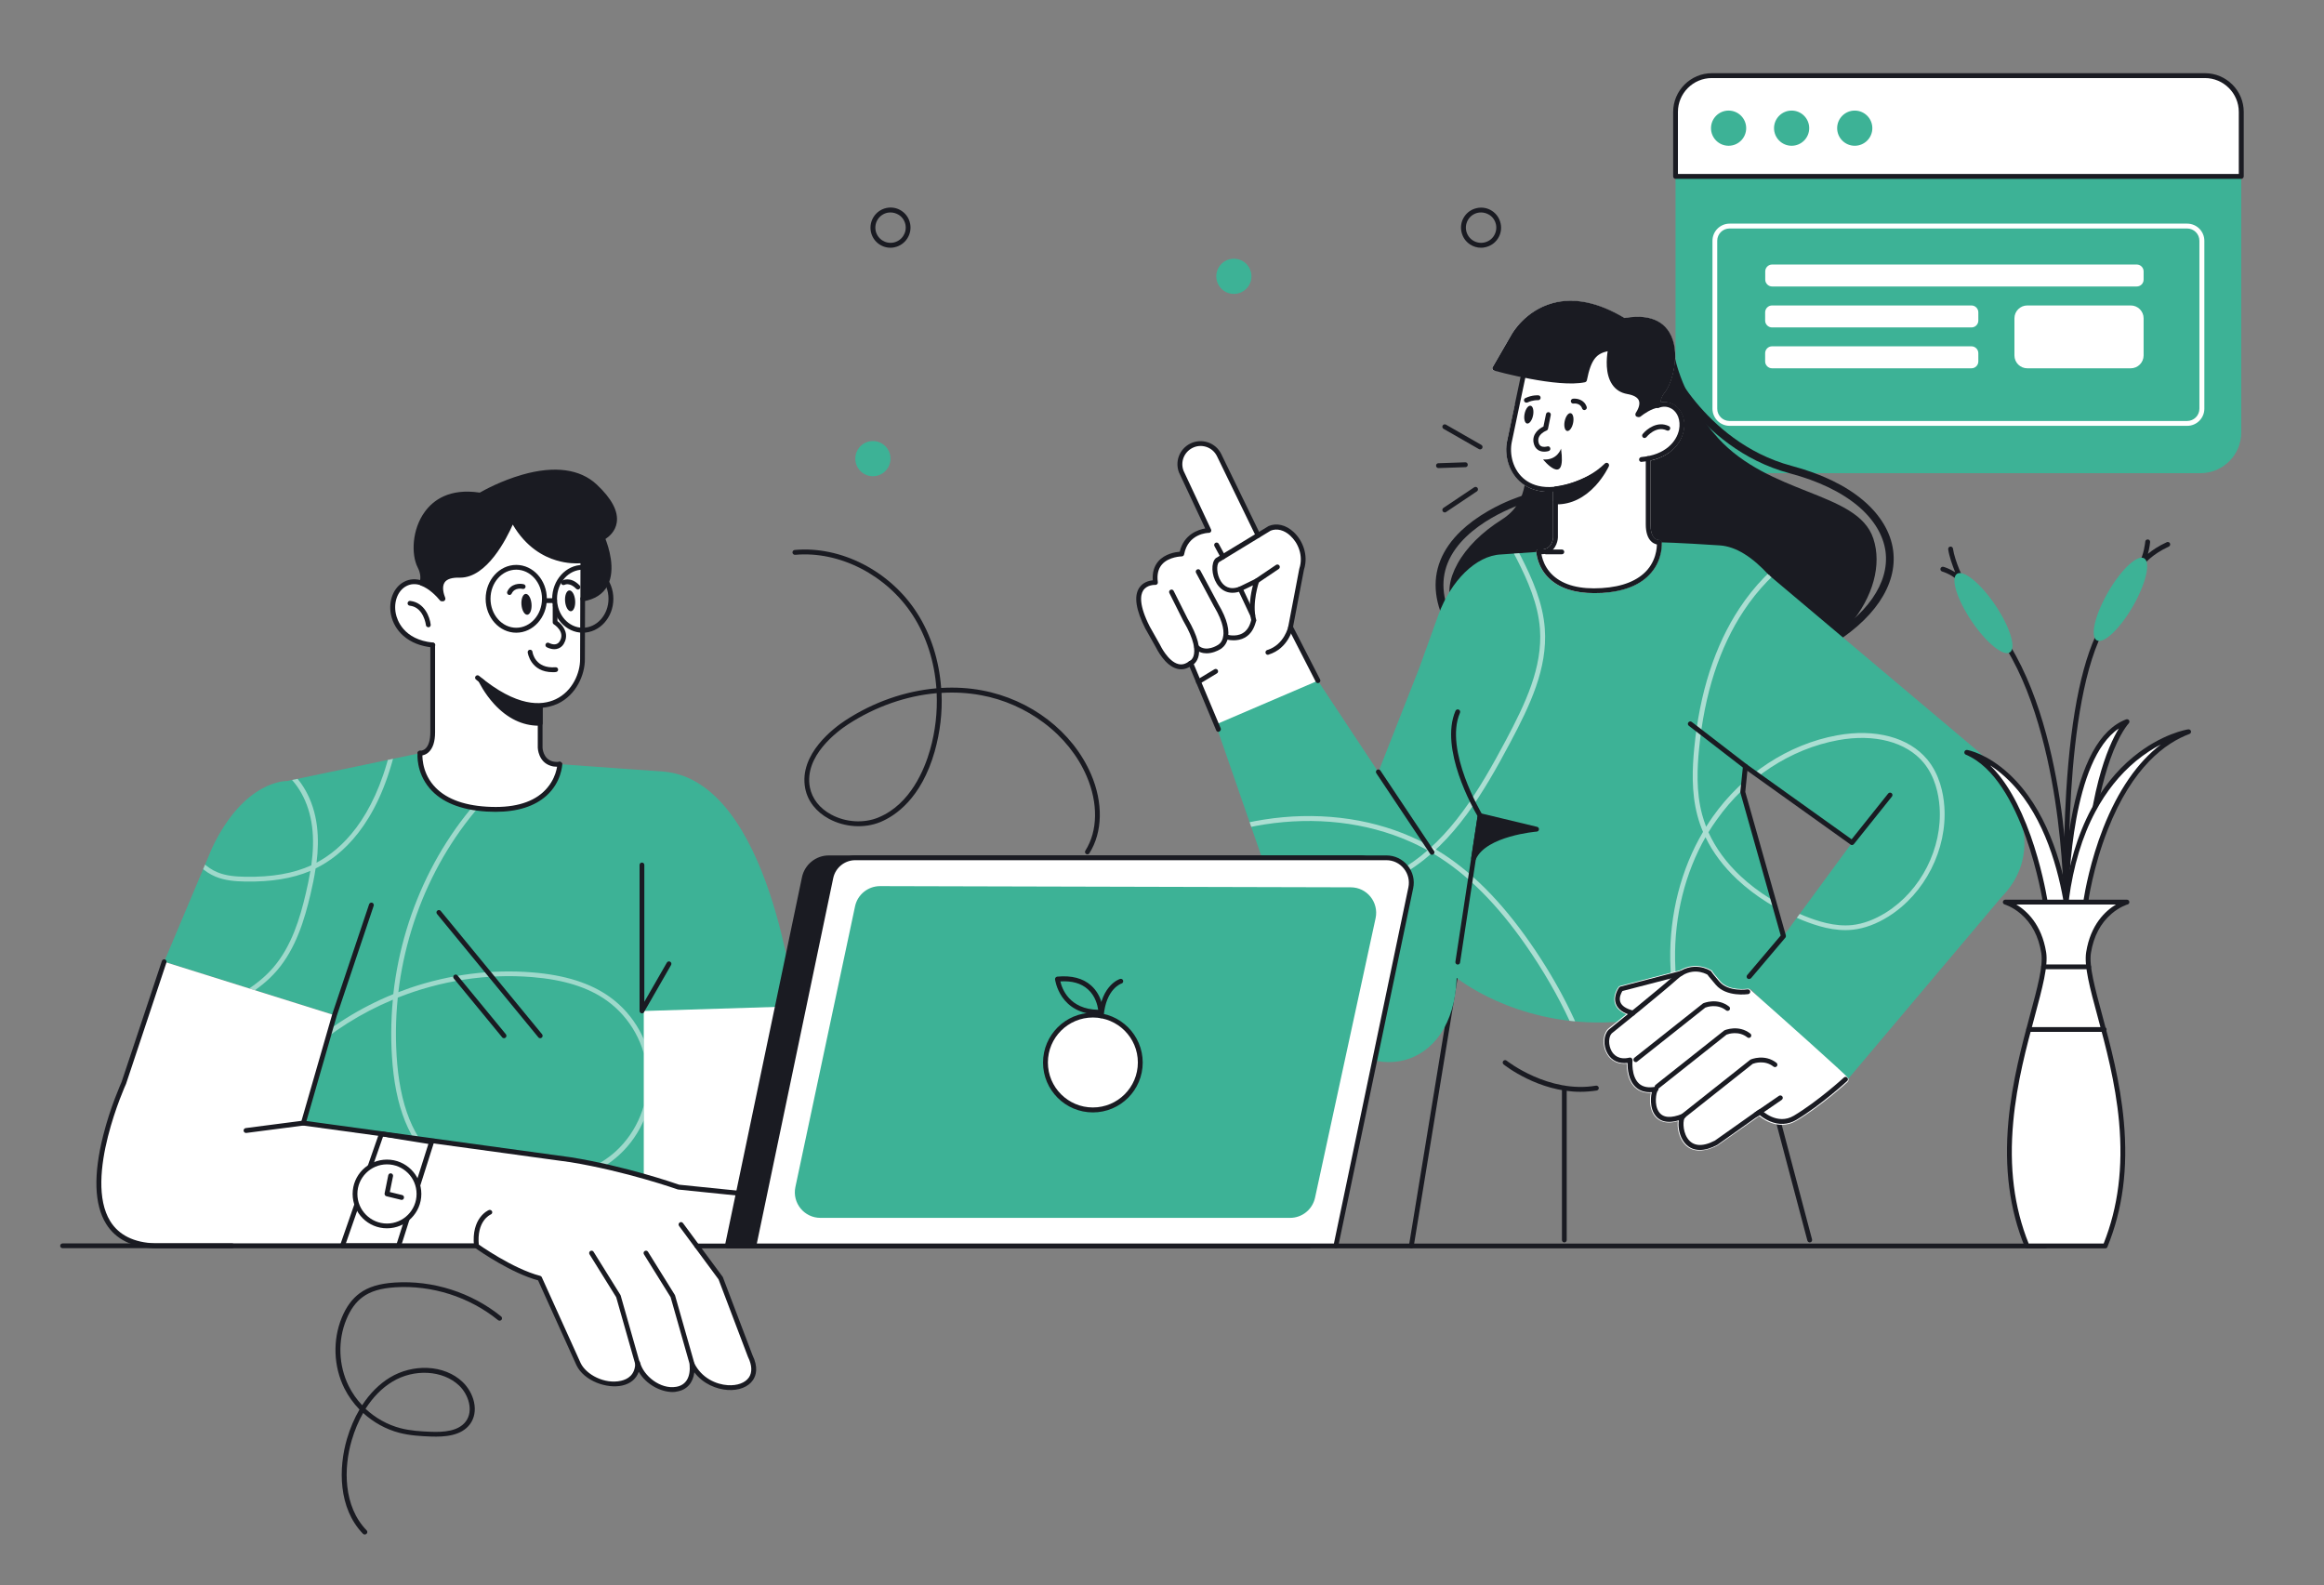
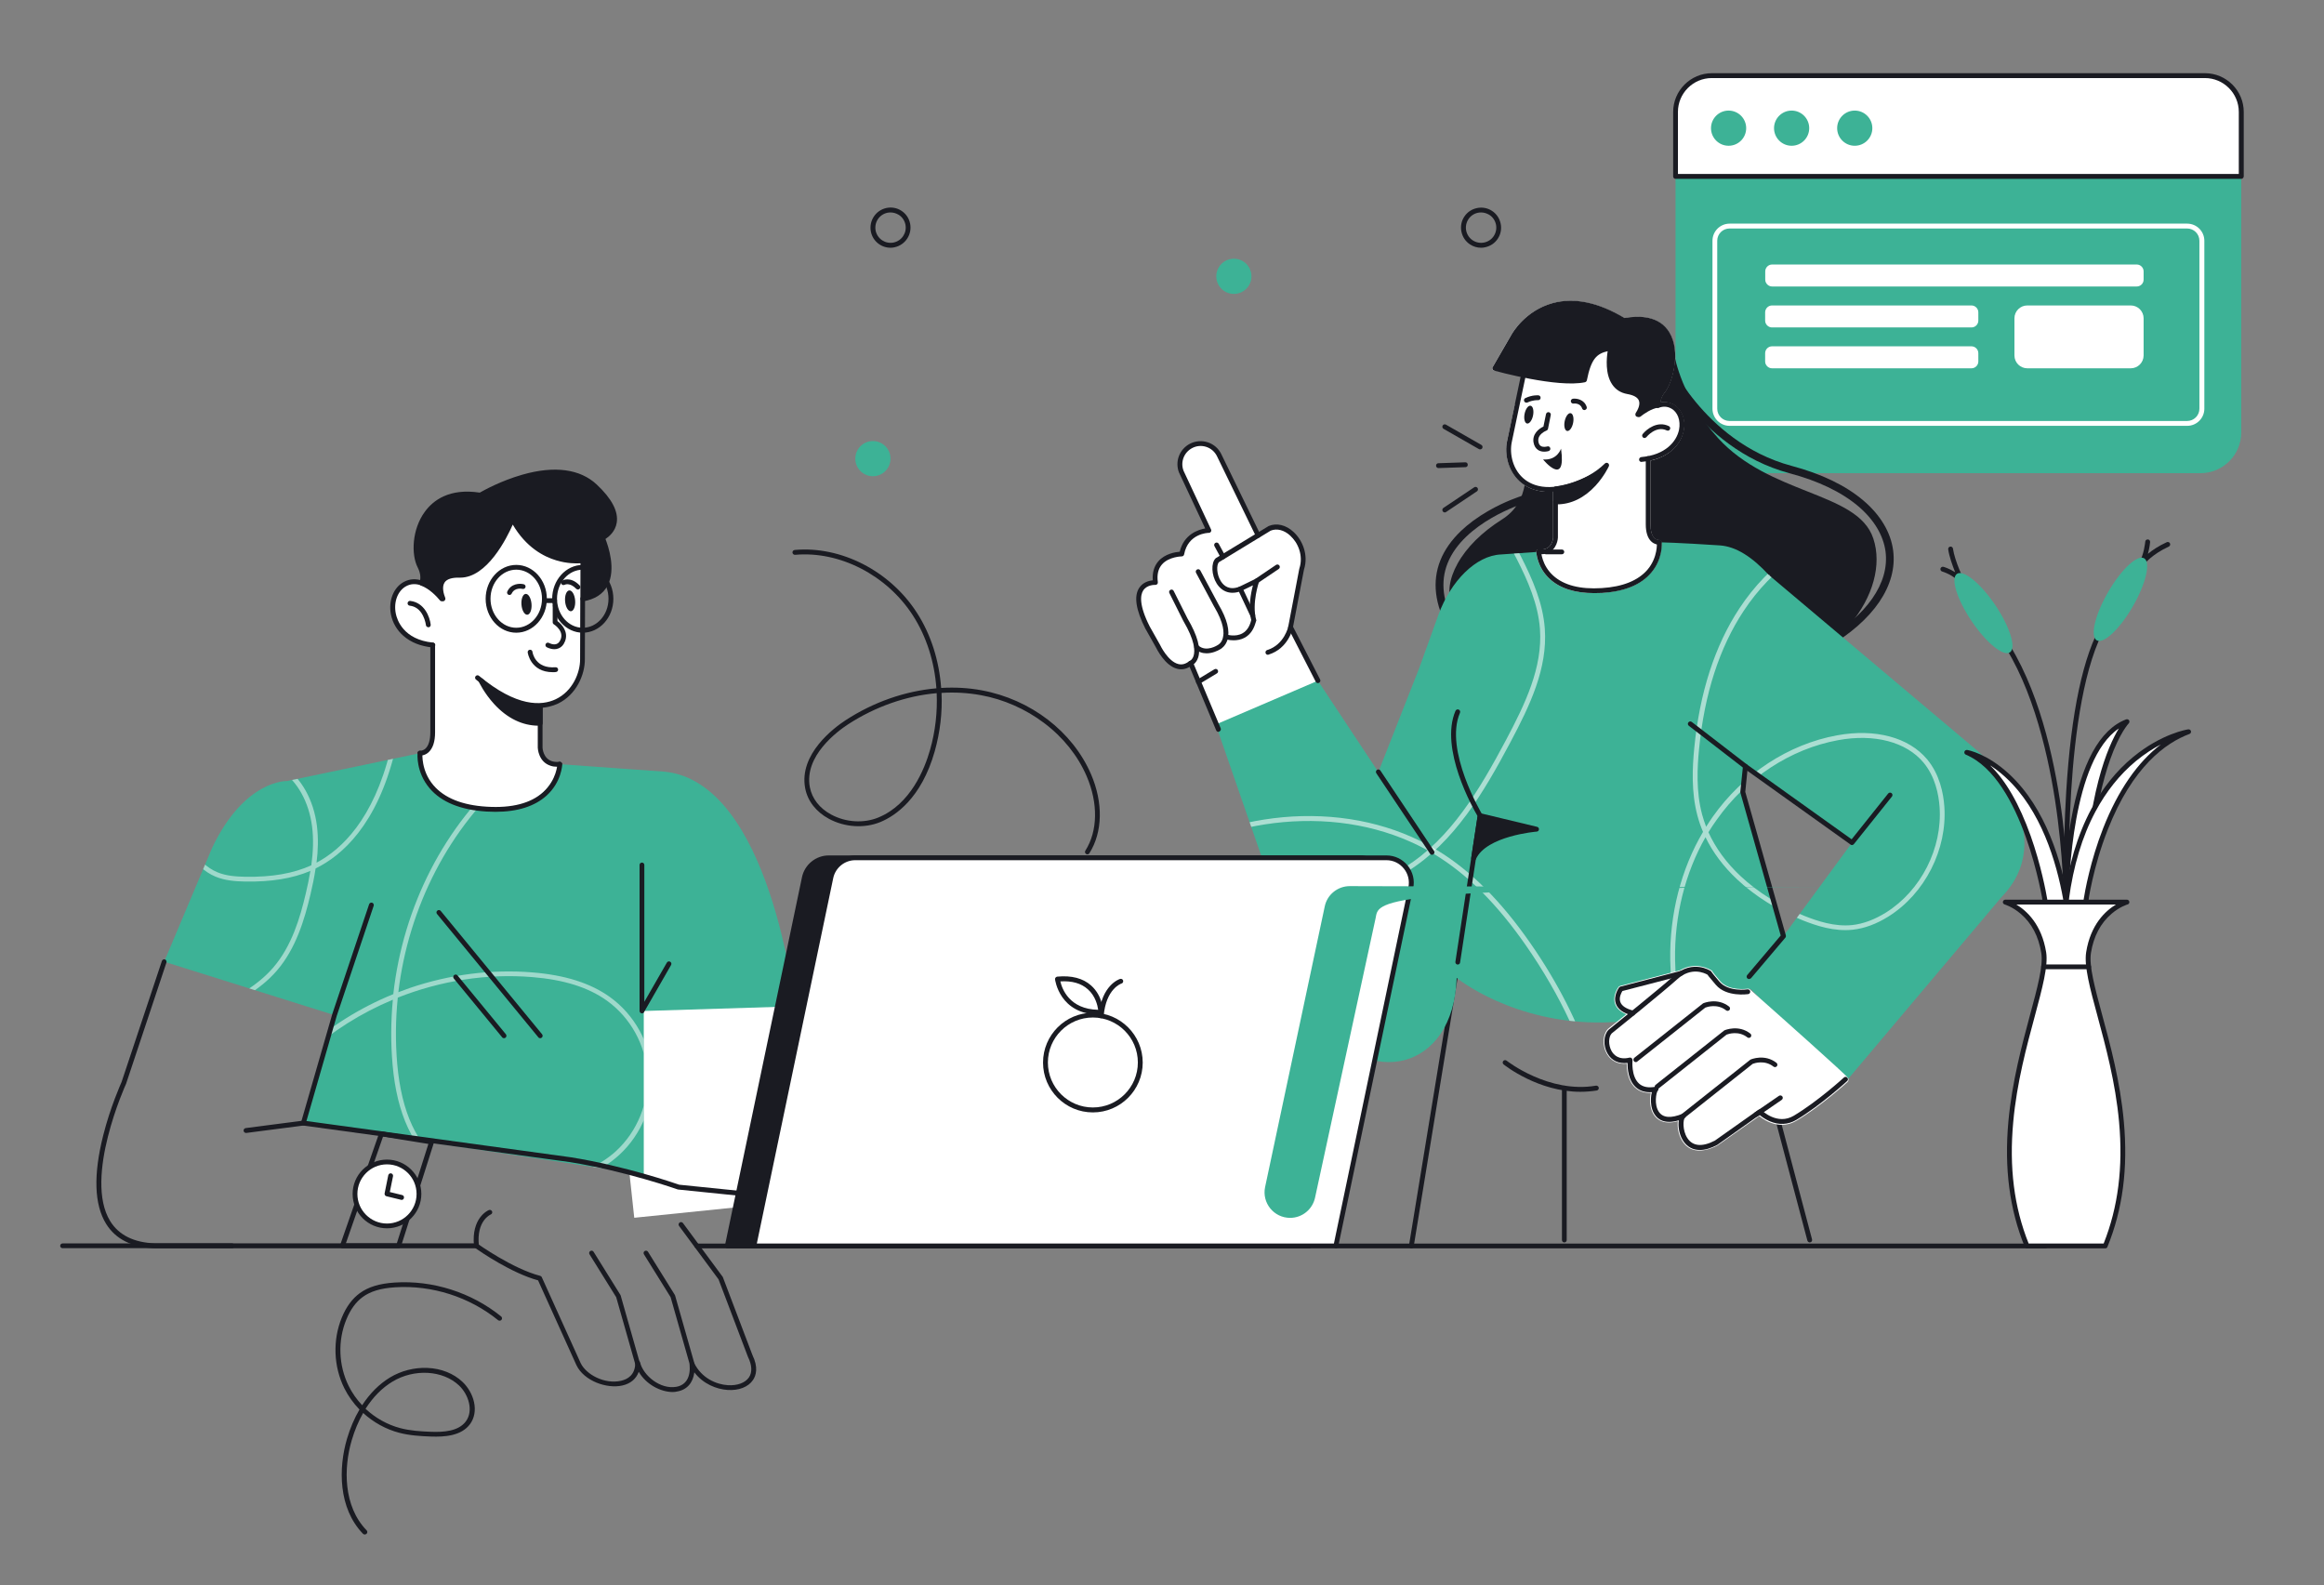
<svg xmlns="http://www.w3.org/2000/svg" xmlns:xlink="http://www.w3.org/1999/xlink" version="1.1" id="Graphics" x="0px" y="0px" viewBox="0 0 2536.7 1730" style="enable-background:new 0 0 2536.7 1730;" xml:space="preserve">
  <rect x="0" y="0" width="2536.7" height="1730" fill="#808080" stroke="none" />
  <style type="text/css">
	.st0{fill:#FFFFFF;}
	.st1{fill:#3DB296;}
	.st2{fill:#1A1B22;}
	.st3{opacity:0.57;clip-path:url(#XMLID_00000083078404682789380260000006317388971556809366_);fill:#FFFFFF;}
	.st4{opacity:0.5;clip-path:url(#XMLID_00000036236715128026448770000005114890403269117593_);fill:#FFFFFF;}
</style>
  <polygon class="st0" points="475,632.4 513.2,594.9 552,562.7 596.9,581 638,609.8 636.1,698.2 636.1,725.8 630.1,742.9   619.6,758.6 604.1,766.2 580.5,774 589.6,789.4 589.6,812 592.3,828.2 600.3,832.1 611.2,836.7 602.7,873.9 564.6,888.9 475,883.7   441.2,839.3 444.9,829.8 458.1,824.7 463.7,819.4 471.4,812.5 473,789.5 472.2,704.4 460.6,701.4 442.8,693 434.3,681.4   428.3,664.9 433,644.7 444.9,636 452.9,634.2 463.1,637.5 " />
  <polygon class="st0" points="1343.8,800.9 1328.7,793.9 1299.3,724.6 1288.5,727.5 1274.9,721.7 1246.3,674.5 1243.2,650.7   1246.7,641.2 1256.3,636.4 1261.2,634.2 1264.7,615.8 1274.5,607.9 1287.5,605.2 1294.7,591.9 1308.9,582 1319,579.7 1288.7,511.3   1289.4,495.7 1299.3,487.5 1310.7,484 1323.3,488.3 1340.8,514.6 1373.2,583.7 1389.5,575.2 1403.4,578.3 1420.1,597.5   1422.2,611.2 1417.4,643.5 1409,685.1 1441.2,749.6 " />
  <polygon class="st0" points="664.5,1071 922.3,1081.1 947,1303.1 692.3,1329.2 " />
  <g>
    <g>
      <path class="st1" d="M2446.4,192.5v279.4c0,24.6-20,44.6-44.6,44.6h-528.3c-24.6,0-44.6-20-44.6-44.6V192.5H2446.4z" />
      <g>
        <path class="st0" d="M2446.4,122.1v70.4h-617.5v-70.4c0-21.9,17.8-39.7,39.6-39.7h538.2C2428.6,82.5,2446.4,100.2,2446.4,122.1z" />
        <path class="st2" d="M2446.4,195.2h-617.5c-1.5,0-2.6-1.2-2.6-2.6v-70.4c0-23.3,19-42.3,42.3-42.3h538.2     c23.3,0,42.3,19,42.3,42.3v70.4C2449,194,2447.8,195.2,2446.4,195.2z M1831.5,189.9h612.2v-67.7c0-20.4-16.6-37-37-37h-538.2     c-20.4,0-37,16.6-37,37V189.9z" />
      </g>
      <circle class="st1" cx="1886.8" cy="139.9" r="19.2" />
      <circle class="st1" cx="1955.6" cy="139.9" r="19.2" />
      <circle class="st1" cx="2024.5" cy="139.9" r="19.2" />
      <path class="st0" d="M2387.4,464.8h-499.5c-10.3,0-18.7-8.4-18.7-18.7V262.8c0-10.3,8.4-18.7,18.7-18.7h499.5    c10.3,0,18.7,8.4,18.7,18.7v183.3C2406.1,456.4,2397.7,464.8,2387.4,464.8z M1887.8,249.4c-7.4,0-13.4,6-13.4,13.4v183.3    c0,7.4,6,13.4,13.4,13.4h499.5c7.4,0,13.4-6,13.4-13.4V262.8c0-7.4-6-13.4-13.4-13.4H1887.8z" />
      <path class="st0" d="M2332.3,312.7h-398c-4.1,0-7.5-3.4-7.5-7.5v-9c0-4.1,3.4-7.5,7.5-7.5h398c4.1,0,7.5,3.4,7.5,7.5v9    C2339.8,309.4,2336.4,312.7,2332.3,312.7z" />
      <path class="st0" d="M2151.9,357.4h-217.7c-4.1,0-7.5-3.4-7.5-7.5v-9c0-4.1,3.4-7.5,7.5-7.5h217.7c4.1,0,7.5,3.4,7.5,7.5v9    C2159.4,354,2156.1,357.4,2151.9,357.4z" />
      <path class="st0" d="M2151.9,402h-217.7c-4.1,0-7.5-3.4-7.5-7.5v-9c0-4.1,3.4-7.5,7.5-7.5h217.7c4.1,0,7.5,3.4,7.5,7.5v9    C2159.4,398.6,2156.1,402,2151.9,402z" />
      <path class="st0" d="M2325.8,402h-113c-7.7,0-14-6.3-14-14v-40.6c0-7.7,6.3-14,14-14h113c7.7,0,14,6.3,14,14v40.6    C2339.8,395.7,2333.5,402,2325.8,402z" />
    </g>
    <g>
      <path class="st2" d="M1975.4,1356.1c-1.2,0-2.2-0.8-2.6-2l-45.3-171.1c-0.4-1.4,0.5-2.9,1.9-3.2c1.4-0.4,2.9,0.5,3.2,1.9    l45.3,171.1c0.4,1.4-0.5,2.9-1.9,3.2C1975.8,1356.1,1975.6,1356.1,1975.4,1356.1z" />
      <path class="st2" d="M1540.5,1362.6c-0.1,0-0.3,0-0.4,0c-1.4-0.2-2.4-1.6-2.2-3l50.7-309.8c0.2-1.4,1.6-2.4,3-2.2    c1.4,0.2,2.4,1.6,2.2,3l-50.7,309.8C1542.9,1361.7,1541.8,1362.6,1540.5,1362.6z" />
      <path class="st2" d="M1584.8,688.9c-1.5,0-2.9-0.8-3.7-2.2c-15.1-26.8-18.1-52.1-8.9-75.1c4.5-11.3,12.1-22.1,22.4-32    c8.2-7.8,18.1-15.1,29.5-21.7c19.3-11.2,36.1-16.3,36.8-16.6c2.2-0.7,4.6,0.6,5.3,2.8c0.7,2.2-0.6,4.6-2.8,5.3    c-0.7,0.2-65.4,20.5-83.3,65.3c-8.2,20.5-5.3,43.3,8.4,67.8c1.1,2,0.4,4.6-1.6,5.8C1586.2,688.7,1585.5,688.9,1584.8,688.9z" />
      <path class="st2" d="M1992.1,707.5c-1.5,0-2.9-0.8-3.7-2.1c-1.2-2-0.5-4.6,1.5-5.8c47.9-27.7,72.7-63.3,68.2-97.7    c-2.4-17.7-12.6-34.7-29.6-49.2c-18.4-15.6-43.6-27.7-75-36.1c-52.1-13.9-88-47-108.9-72.4c-22.6-27.4-32.9-51.2-33.3-52.2    c-0.9-2.1,0.1-4.6,2.2-5.5c2.2-0.9,4.6,0.1,5.5,2.2c0.1,0.3,10.3,23.9,32.2,50.4c20.1,24.3,54.6,56.1,104.4,69.4    c32.6,8.7,59,21.4,78.3,37.8c18.6,15.8,29.9,34.7,32.5,54.5c5,38-21.3,76.6-72.3,106.2C1993.6,707.3,1992.9,707.5,1992.1,707.5z" />
      <g>
        <path class="st2" d="M1825.3,388.6c0,0,7.5,46.9,48.2,91.3c57.9,63.2,152.4,58.8,168.8,108.6c21.6,65.5-62.4,157.6-154.6,144.2     c-146.7-21.2-161.5-79.9-241-59c-79.5,20.9-83.7-55.5-5.9-104.5c48.1-30.4,17.7-94.8,25.2-153.6L1825.3,388.6z" />
        <path class="st2" d="M1906.2,736.8c-6.2,0-12.5-0.4-18.9-1.4c-69.8-10.1-109.4-28.4-141.2-43.1c-34.8-16.1-57.7-26.7-98.7-15.9     c-31.1,8.2-54.5,2.1-62.5-16.4c-5.3-12.2-3.2-28.1,6-44.7c9.8-17.8,26.6-34.4,48.4-48.2c30.8-19.4,28-53.2,24.8-92.3     c-1.6-19.5-3.3-39.7-0.8-59.4c0.1-1.2,1-2.1,2.2-2.3l159.2-27c0.7-0.1,1.4,0,2,0.5c0.6,0.4,1,1,1.1,1.7c0.1,0.5,7.9,46.7,47.6,90     c28,30.6,64.8,45.1,97.2,58c34,13.5,63.5,25.1,72.2,51.6c9.4,28.5-0.2,63.6-25.6,93.9C1995.8,709.6,1955,736.8,1906.2,736.8z      M1678.2,666.8c25.3,0,45.2,9.2,70.1,20.7c31.5,14.6,70.7,32.7,139.8,42.7c54.9,7.9,101.6-21.6,127.1-51.9     c24.2-28.9,33.5-62.1,24.6-88.9c-8-24.2-36.3-35.4-69.1-48.3c-33-13-70.3-27.8-99.2-59.3c-35.8-39.1-46.2-79.5-48.4-90.1     L1668.5,418c-2.1,18.6-0.5,37.8,1,56.4c3.2,39.1,6.3,76-27.2,97.2c-45.9,28.9-61.2,66.1-52.4,86.4c6.9,15.8,27.9,20.8,56.3,13.3     C1658,668.1,1668.5,666.8,1678.2,666.8z" />
      </g>
      <path class="st1" d="M1327,790.8l111.6,321.8c53.9,76.9,148.1,56.7,151.4-45.2c0,0,61.9,50.5,160.8,48.6    c74.6-1.5,127.1-19.6,160.1-36.4l102.4,102.8l171.1-202.9c64.2-65.9-12.5-148.7-25.3-159.4l-227.8-192l0.1-1l-0.5,0.7    c-18.2-19.8-35.9-31.3-53.7-32.5c-45.3-3-66.1-3.4-66.1-3.4s2.5,45-59.1,52.3c-62.8,7.4-72.4-41.9-72.4-41.9l-41.3,2.9    c-27.2,1.2-54.7,28.8-68.2,65.8c-7.5,20.7-14.7,40.6-20.9,58l-44.7,113.7l-66-99.7L1327,790.8z M1902.2,864.6l3.3-26.6l116,81.8    l-74.9,102L1902.2,864.6z" />
      <g>
        <defs>
          <path id="XMLID_00000105398221241366842250000004761566147219547030_" d="M1327,790.8l111.6,321.8      c53.9,76.9,148.1,56.7,151.4-45.2c0,0,61.9,50.5,160.8,48.6c74.6-1.5,127.1-19.6,160.1-36.4l102.4,102.8l171.1-202.9      c64.2-65.9-12.5-148.7-25.3-159.4l-227.8-192l0.1-1l-0.5,0.7c-18.2-19.8-35.9-31.3-53.7-32.5c-45.3-3-66.1-3.4-66.1-3.4      s2.5,45-59.1,52.3c-62.8,7.4-72.4-41.9-72.4-41.9l-41.3,2.9c-27.2,1.2-54.7,28.8-68.2,65.8c-7.5,20.7-14.7,40.6-20.9,58      l-44.7,113.7l-66-99.7L1327,790.8z M1902.2,864.6l3.3-26.6l116,81.8l-74.9,102L1902.2,864.6z" />
        </defs>
        <clipPath id="XMLID_00000046316165409494485180000005281512591798173336_">
          <use xlink:href="#XMLID_00000105398221241366842250000004761566147219547030_" style="overflow:visible;" />
        </clipPath>
        <path style="opacity:0.57;clip-path:url(#XMLID_00000046316165409494485180000005281512591798173336_);fill:#FFFFFF;" d="     M1181.8,990.8c-33,0-66.3-1.8-98-12.7c-35-11.9-75.9-40.8-85.7-85.8c-0.3-1.4,0.6-2.8,2-3.1c1.4-0.3,2.8,0.6,3.1,2     c6.1,28.1,30.9,64.4,82.2,81.9c39.2,13.3,81.3,12.7,122,12.1l139.8-2.1c58-0.9,130.2-1.9,186-36.4     c50.4-31.1,82.2-85.6,110.5-138.7c21.3-40.1,40.2-79.6,37.2-121.4c-2-27.3-13.3-52.8-25.3-76.4c-20.6-40.5-45-79.2-72.7-115.2     c-21.5-27.9-35.7-31.2-45.6-30.9c-1.5,0-2.7-1.1-2.7-2.6c0-1.5,1.1-2.7,2.6-2.7c0.4,0,0.7,0,1.1,0c20.8,0,37,17.6,48.9,33     c27.9,36.2,52.5,75.3,73.2,116.1c12.2,24,23.8,50.2,25.8,78.4c3.1,43.3-16.1,83.5-37.8,124.3c-28.6,53.8-60.9,108.9-112.4,140.7     c-57.1,35.2-130.1,36.3-188.7,37.1l-139.8,2.1C1199,990.7,1190.4,990.8,1181.8,990.8z" />
        <path style="opacity:0.57;clip-path:url(#XMLID_00000046316165409494485180000005281512591798173336_);fill:#FFFFFF;" d="     M2066.9,1334.7c-0.2,0-0.3,0-0.5,0c-33.3-6-65.2-17.8-95.1-35c-29.8-17.2-56.1-39-77.9-64.7c-21.9-25.8-39.1-55.2-51.2-87.4     c-12.1-32.2-18.5-65.7-19.1-99.5c-0.8-50.4,11.8-99.4,35.8-140.1c-2.5-5.8-4.5-11.7-6.1-17.7c-6.9-25.8-5.5-52.9-3.5-73.6     c5.9-60.6,22.5-112.1,49.4-152.8c32.1-48.7,79.6-81.7,130.3-90.4c1.4-0.2,2.8,0.7,3.1,2.2c0.2,1.4-0.7,2.8-2.2,3.1     c-49.2,8.5-95.4,40.6-126.7,88.1c-26.4,40-42.8,90.6-48.6,150.4c-2,20.2-3.4,46.7,3.3,71.7c1.2,4.5,2.7,9,4.4,13.4     c2.3-3.7,4.7-7.3,7.2-10.9c33.1-46.8,82.6-79.2,135.8-88.9c41.5-7.6,78.2,2.2,98.2,26.2c13.7,16.4,17.8,37.1,18.8,51.5     c3.3,46.8-21.2,95.1-60.9,120c-13.2,8.3-26.3,13.1-39.1,14.5c-20.2,2.2-39.9-4.4-54.7-10.3c-27.3-10.9-51.9-26.3-71.3-44.5     c-15.1-14.1-26.7-29.6-34.7-46.2c-22.3,39.2-34,86-33.2,134.1c0.5,33.2,6.8,66.1,18.7,97.7c11.9,31.7,28.8,60.5,50.3,85.8     c21.5,25.3,47.2,46.7,76.5,63.6c29.3,16.9,60.7,28.4,93.4,34.3c1.4,0.3,2.4,1.6,2.1,3.1     C2069.2,1333.8,2068.1,1334.7,2066.9,1334.7z M1864.8,908.4c7.8,17.2,19.5,33.3,35.1,47.9c18.9,17.7,43,32.7,69.6,43.4     c14.3,5.7,33.1,12,52.2,10c12-1.3,24.4-5.9,36.9-13.7c38.2-23.9,61.7-70.2,58.5-115.2c-1-13.7-4.8-33.2-17.6-48.5     c-18.8-22.5-53.6-31.7-93.2-24.4c-51.8,9.5-100.1,41.1-132.4,86.8C1870.7,899.1,1867.7,903.7,1864.8,908.4z" />
        <path style="opacity:0.57;clip-path:url(#XMLID_00000046316165409494485180000005281512591798173336_);fill:#FFFFFF;" d="     M1750.8,1312.4c-0.1,0-0.2,0-0.4,0c-1.4-0.2-2.5-1.5-2.3-3c7.8-58.5,1-152.4-76-267.9c-31.6-47.4-64.1-81.6-99.3-104.6     c-43-28.1-95.6-42.1-152-40.7c-53.3,1.3-108.1,16.9-154.4,43.9c-1.3,0.7-2.9,0.3-3.6-1c-0.7-1.3-0.3-2.9,1-3.6     c47-27.4,102.8-43.3,156.9-44.7c57.5-1.4,111.1,12.9,155,41.6c35.8,23.4,68.8,58.1,100.9,106.1c28.6,42.8,49.8,86.5,63.1,129.8     c15.1,49,19.7,96.7,13.7,141.7C1753.3,1311.4,1752.1,1312.4,1750.8,1312.4z" />
      </g>
      <g>
        <path class="st0" d="M1628.9,403c0.3,0.7,0.9,1.3,1.7,1.5c0.8,0.2,23.6,2.9,32.8,5.1c-3,9.7-4.9,21.9-10,32.4l-8.4,39.6     c-2.9,14,1.1,34.5,16.8,46.3c6.4,4.8,15.7,8.9,28.7,8.9c1.6,0,3.2-0.1,4.8-0.2v11.3c0,0,0,0,0,0c0,0,0,0,0,0v38.8     c0,0.3-0.5,10-8.8,12.5c-1.9,0.6-4.2,0.8-6.8,0.5c-0.1,0-0.1,0-0.2,0c0,0-0.1,0-0.1,0c0,0-0.1,0-0.1,0c-0.1,0-0.2,0-0.3,0     c-0.1,0-0.2,0-0.2,0.1c-0.1,0-0.1,0-0.2,0.1c-0.1,0-0.2,0.1-0.3,0.1c-0.1,0-0.1,0.1-0.2,0.1c-0.1,0-0.2,0.1-0.2,0.2     c-0.1,0-0.1,0.1-0.2,0.1c-0.1,0.1-0.1,0.1-0.2,0.2c0,0.1-0.1,0.1-0.1,0.2c-0.1,0.1-0.1,0.1-0.1,0.2c0,0.1-0.1,0.1-0.1,0.2     c0,0.1-0.1,0.2-0.1,0.2c0,0.1,0,0.2-0.1,0.2c0,0.1,0,0.2-0.1,0.3c0,0,0,0.1,0,0.1c0,0.1,0,0.1,0,0.2c0,0.1,0,0.1,0,0.2     c0,0.7,0.7,16.8,14.8,29.7c11.2,10.2,27.4,15.3,48.2,15.3c2.8,0,5.6-0.1,8.6-0.3c24.4-1.5,42.5-8.9,53.6-21.9     c13-15.3,11.5-32.6,11.4-33.4c0,0,0,0,0,0c0,0,0,0,0,0c0,0,0,0,0,0c0-0.1,0-0.2,0-0.2c0-0.1,0-0.2-0.1-0.3     c-0.2-0.8-0.8-1.3-1.5-1.6c0,0-0.1,0-0.1-0.1c-0.1,0-0.2,0-0.2,0c-0.1,0-0.2,0-0.3-0.1c-0.1,0-0.1,0-0.2,0c-0.1,0-0.2,0-0.3,0     c-0.2,0-2.6,0.1-4.9-2c-2.9-2.7-4.4-7.9-4.4-15v-69.7c22.6-5,33.5-19.5,36.1-32.5c2.5-12.4-2.1-24-11.4-28.9     c-4.4-2.3-9.1-3-13.9-2c0.2-3.7,1.7-7.4,4.6-10.9c8.9-11.2,17.6-44.7,5-65.6c-10.9-18-32.4-18.5-48.9-15.6     c-28.5-17.1-54.8-22.6-78.2-16.3c-30.5,8.2-44.5,33.3-45.1,34.3l-20.6,35.6C1628.7,401.5,1628.6,402.3,1628.9,403z" />
      </g>
      <path class="st2" d="M1791.7,504.2c-1.4,0-2.5-1-2.6-2.4c-0.1-1.5,1-2.7,2.4-2.9c26.3-2.3,38.5-16.9,41.2-29.8    c2-10.1-1.5-19.5-8.7-23.3c-4.3-2.3-8.8-2.5-13.7-0.6c-1.4,0.5-2.9-0.2-3.4-1.6c-0.5-1.4,0.2-2.9,1.6-3.4c6.4-2.3,12.4-2,18,0.9    c9.4,4.9,14,16.6,11.5,29c-3,14.8-16.6,31.5-45.9,34C1791.8,504.2,1791.8,504.2,1791.7,504.2z" />
      <path class="st2" d="M1690.6,536.9c-13,0-22.3-4.1-28.8-8.9c-15.8-11.8-19.8-32.3-16.8-46.4l15.3-72.7c0.3-1.4,1.7-2.3,3.1-2    c1.4,0.3,2.3,1.7,2,3.1l-15.3,72.7c-2.6,12.5,0.9,30.7,14.8,41.1c11.7,8.7,34.1,14.6,74.7-7.3c1.3-0.7,2.9-0.2,3.6,1.1    c0.7,1.3,0.2,2.9-1.1,3.6C1720.7,532.7,1703.8,536.9,1690.6,536.9z" />
      <path class="st2" d="M1810.8,594.5c-1.4,0-4.9-0.3-8.2-3.3c-4.1-3.7-6.2-10.1-6.2-18.9v-71.8c0-1.5,1.2-2.6,2.6-2.6    c1.5,0,2.6,1.2,2.6,2.6v71.8c0,7.1,1.5,12.3,4.5,15c2.3,2.1,4.7,1.9,4.7,1.9c1.5-0.1,2.7,0.9,2.9,2.4c0.1,1.5-0.9,2.7-2.4,2.9    C1811.3,594.5,1811.1,594.5,1810.8,594.5z" />
      <path class="st2" d="M1682.1,605c-0.9,0-1.8,0-2.7-0.1c-1.5-0.1-2.5-1.4-2.4-2.9c0.1-1.5,1.4-2.5,2.9-2.4c2.5,0.2,4.8,0.1,6.7-0.5    c8.3-2.5,8.7-12.4,8.7-12.5l0-38.7c0-1.5,1.2-2.6,2.6-2.6c1.5,0,2.6,1.2,2.6,2.6v38.8c0,0.6-0.6,13.8-12.5,17.4    C1686.3,604.7,1684.3,605,1682.1,605z" />
      <g>
        <path class="st2" d="M1814.9,426.7c-4.4,5.5-5.5,10.8-5.1,15.4c-8.5,1.3-16.7,6.9-21.2,10.6l-1.1-0.2c4.4-6.6,11-21-10.9-24.9     c-28.7-5-18.7-47.6-18.7-47.6c-15.3,2.9-23.2,7.4-28.6,34.7c-29.4,6.3-98.1-12.6-98.1-12.6l20.6-35.6c0,0,36.9-67.3,120.5-16.6     C1840.9,337,1828.8,409.2,1814.9,426.7z" />
        <path class="st2" d="M1788.7,455.3c-0.2,0-0.3,0-0.5-0.1l-1.1-0.2c-0.9-0.2-1.6-0.8-1.9-1.6c-0.3-0.8-0.2-1.7,0.2-2.5     c2.1-3.2,5.4-9.3,3.4-13.9c-1.5-3.4-5.7-5.7-12.5-6.9c-7.3-1.3-12.9-4.9-16.7-10.7c-7.6-11.4-6-28.4-4.8-36.1     c-11.9,2.8-18,8.2-22.7,31.8c-0.2,1-1,1.8-2,2.1c-29.7,6.4-96.5-11.9-99.3-12.7c-0.8-0.2-1.4-0.8-1.7-1.5     c-0.3-0.8-0.3-1.6,0.2-2.3l20.6-35.6c0.6-1,14.6-26.1,45.1-34.3c23.4-6.3,49.7-0.8,78.2,16.3c16.5-2.9,38.1-2.4,49,15.7     c12.6,20.9,4,54.4-5,65.7l0,0c-3.5,4.4-5,8.9-4.5,13.4c0.1,1.4-0.8,2.7-2.2,2.9c-8.1,1.2-16,6.8-20,10     C1789.8,455.1,1789.3,455.3,1788.7,455.3z M1758,377.3c0.7,0,1.4,0.3,1.9,0.8c0.6,0.6,0.9,1.6,0.7,2.4c-0.1,0.2-5.3,23.1,3.3,36     c3,4.6,7.4,7.4,13.2,8.4c8.7,1.5,14.3,4.9,16.5,10c1.5,3.5,1.2,7.3,0.1,10.8c4-2.5,8.6-4.7,13.4-5.9c0.1-5.1,2-10.1,5.7-14.8     c0,0,0,0,0,0c7.9-10,15.9-41,4.6-59.7c-7.7-12.7-22.6-17.1-44.5-13c-0.6,0.1-1.3,0-1.9-0.3c-27.6-16.7-52.8-22.2-75-16.2     c-28.4,7.6-41.8,31.6-41.9,31.8l-18.9,32.7c13.7,3.6,66.3,16.5,91.8,12c5.5-26.1,13.9-31.9,30.4-35     C1757.7,377.4,1757.9,377.3,1758,377.3z" />
      </g>
      <path class="st2" d="M1740.1,647.4c-20.9,0-37.1-5.1-48.3-15.3c-14.2-12.9-14.8-29.1-14.9-29.8c0-1.5,1.1-2.7,2.6-2.7    c0,0,0.1,0,0.1,0c1.4,0,2.6,1.1,2.6,2.6c0,0.2,0.7,14.8,13.2,26.1c11.6,10.5,29.4,15.1,52.9,13.6c22.9-1.4,39.7-8.2,49.9-20    c11.6-13.6,10.3-29.5,10.3-29.7c-0.1-1.5,0.9-2.7,2.4-2.9c1.4-0.1,2.7,0.9,2.9,2.4c0.1,0.7,1.6,18.2-11.5,33.5    c-11.1,13.1-29.2,20.5-53.6,22C1745.7,647.3,1742.9,647.4,1740.1,647.4z" />
      <g>
        <path class="st2" d="M1753.7,507.8c0,0-18.9,41.3-55.7,40.1v-14.4C1698,533.5,1730.1,530.8,1753.7,507.8z" />
        <path class="st2" d="M1699.5,550.5c-0.5,0-1,0-1.5,0c-1.4,0-2.6-1.2-2.6-2.6v-14.4c0-1.4,1.1-2.5,2.4-2.6c0.3,0,31.5-2.9,54-25     c0.9-0.9,2.3-1,3.4-0.3c1,0.7,1.4,2.1,0.9,3.3c-0.2,0.4-5,10.8-14.5,21.2C1729.3,543.5,1714.7,550.5,1699.5,550.5z M1700.7,535.9     v9.4c20.1-0.5,34.5-14.6,42.7-25.7C1725.6,531.5,1707.2,534.9,1700.7,535.9z" />
      </g>
      <path class="st2" d="M1795,478.1c-0.6,0-1.2-0.2-1.6-0.6c-1.1-0.9-1.3-2.6-0.4-3.7c4.5-5.6,16.2-14.7,28.6-8.7    c1.3,0.6,1.9,2.2,1.2,3.5c-0.6,1.3-2.2,1.9-3.5,1.2c-11.7-5.6-22.1,7.1-22.2,7.3C1796.5,477.7,1795.8,478.1,1795,478.1z" />
      <path class="st2" d="M1703.9,489.7c0,0-4,13-19.6,11.8C1684.2,501.5,1710,532.9,1703.9,489.7z" />
      <path class="st2" d="M1685.5,493c-2,0-4.2-0.4-6.3-1.6c-2.8-1.7-4.6-4.5-5.3-8.4c-1.6-9.2,5.7-15.1,10.8-17.4l2.8-13.6    c0.3-1.4,1.7-2.4,3.1-2.1c1.4,0.3,2.4,1.7,2.1,3.1l-3,15c-0.2,0.9-0.8,1.6-1.7,2c-0.4,0.2-10.2,3.9-8.8,12.1    c0.4,2.4,1.3,3.9,2.8,4.8c2.3,1.4,5.8,0.7,6.8,0.4c1.4-0.5,2.9,0.3,3.3,1.7c0.5,1.4-0.3,2.9-1.7,3.3    C1690.2,492.4,1688.1,493,1685.5,493z" />
      <ellipse transform="matrix(0.198 -0.98 0.98 0.198 921.888 2048.429)" class="st2" cx="1713.2" cy="460.6" rx="9.9" ry="4.7" />
      <ellipse transform="matrix(0.198 -0.98 0.98 0.198 894.757 1998.981)" class="st2" cx="1669.4" cy="452.5" rx="9.9" ry="4.7" />
      <path class="st2" d="M1729.4,447.6c-1.1,0-2.1-0.7-2.5-1.8c-2-6.2-9-5.4-9.3-5.3c-1.4,0.2-2.8-0.8-3-2.3c-0.2-1.4,0.8-2.8,2.3-3    c4-0.5,12.3,0.7,15,8.9c0.5,1.4-0.3,2.9-1.7,3.3C1729.9,447.5,1729.7,447.6,1729.4,447.6z" />
      <path class="st2" d="M1666.1,439.5c-1,0-1.9-0.6-2.4-1.5c-0.6-1.3-0.1-2.9,1.3-3.5c7.5-3.6,13.9-3,14.2-3c1.5,0.1,2.5,1.4,2.4,2.9    c-0.1,1.4-1.4,2.5-2.9,2.4c-0.1,0-5.4-0.4-11.4,2.5C1666.8,439.4,1666.5,439.5,1666.1,439.5z" />
      <g>
        <path class="st2" d="M1704.8,605h-17.5c-1.5,0-2.6-1.2-2.6-2.6s1.2-2.6,2.6-2.6h17.5c1.5,0,2.6,1.2,2.6,2.6     S1706.3,605,1704.8,605z" />
      </g>
      <g>
        <path class="st2" d="M1438.6,745.6c-1,0-1.9-0.5-2.4-1.4l-29.9-58.3c-0.3-0.5-0.4-1.1-0.2-1.7l12.1-63.4c0-0.1,0-0.2,0.1-0.3     c4.6-14.2-1.6-28.3-9.9-35.8c-6.7-6.2-14.7-8.2-21.4-5.5l-56.6,34.5c-2.6,2.9-2.7,13,2.2,20.7c3.2,5.1,9.3,10.2,20.2,6l17.9-8.7     c1-0.5,2.1-0.3,2.9,0.4c0.8,0.7,1.1,1.8,0.7,2.8c-0.1,0.2-8.1,23.5-3.2,41.5c0.4,1.4-0.4,2.9-1.9,3.2c-1.4,0.4-2.9-0.4-3.2-1.9     c-3.8-14-0.7-30.3,1.6-38.8l-12.6,6.1c-0.1,0-0.1,0.1-0.2,0.1c-11,4.3-20.7,1.3-26.7-8.1c-5.8-9.2-6.4-22.6-1.2-27.6     c0.1-0.1,0.3-0.2,0.4-0.3l57.1-34.7c0.1-0.1,0.2-0.1,0.3-0.2c8.7-3.7,18.9-1.3,27.2,6.4c9.5,8.7,16.7,24.8,11.4,41.2l-11.9,62.3     l29.5,57.5c0.7,1.3,0.2,2.9-1.1,3.6C1439.4,745.5,1439,745.6,1438.6,745.6z" />
        <path class="st2" d="M1329.9,798.8c-1,0-2-0.6-2.4-1.6l-29-69.3c-4.4,2.5-8.9,3.3-13.5,2.1c-13.5-3.3-22.5-21.9-23.4-23.6     l-11.2-19.9c0,0,0-0.1-0.1-0.1c-10.5-20.7-12.8-35.7-6.8-44.8c4.1-6.2,10.8-7.8,14.8-8.2c-0.6-8.4,1.4-15.3,6-20.7     c7.2-8.3,18.6-10.1,23.4-10.5c4.6-19.2,20.4-24.1,27.8-25.4l-28.4-60.7c0,0,0-0.1-0.1-0.1c-4.8-12.1,0.3-25.7,11.9-31.7     c6.1-3.1,13-3.6,19.5-1.5c6.5,2.2,11.7,6.7,14.7,12.9l42.5,87.5c0.6,1.3,0.1,2.9-1.2,3.5c-1.3,0.6-2.9,0.1-3.5-1.2l-42.5-87.5     c-2.4-4.9-6.5-8.5-11.6-10.2c-5.1-1.7-10.6-1.3-15.4,1.2c-9.1,4.7-13.2,15.4-9.5,24.9l30,64c0.4,0.8,0.3,1.8-0.2,2.5     c-0.5,0.8-1.3,1.2-2.2,1.2c-0.9,0-22.7,0.5-27,23.5c-0.2,1.2-1.3,2.2-2.6,2.2c-0.1,0-14.1,0.2-21.6,8.8     c-4.1,4.7-5.6,11.2-4.5,19.3c0.1,0.8-0.1,1.6-0.7,2.2c-0.5,0.6-1.3,0.9-2.1,0.8c-0.1,0-8.9-0.4-13.1,6     c-3.3,5.1-4.8,16.1,7.1,39.5l11.2,19.9c0,0.1,0.1,0.1,0.1,0.2c0.1,0.2,8.5,18,19.9,20.8c4,1,7.9,0,11.8-3.1     c0.6-0.5,1.5-0.7,2.3-0.5c0.8,0.2,1.4,0.8,1.8,1.5l30.3,72.2c0.6,1.3-0.1,2.9-1.4,3.5C1330.6,798.8,1330.2,798.8,1329.9,798.8z" />
        <path class="st2" d="M1299.6,726.6c-1.1,0-2.1-0.6-2.5-1.7c-0.5-1.3,0.1-2.9,1.5-3.4c0.2-0.1,2.8-1.3,4.2-5.5     c1.8-5.7,1.4-17-11.2-38.3c0-0.1-0.1-0.1-0.1-0.2l-15.1-30.2c-0.7-1.3-0.1-2.9,1.2-3.5c1.3-0.7,2.9-0.1,3.5,1.2l15.1,30.1     c11,18.7,14.9,33.1,11.5,42.9c-2.2,6.4-6.6,8.3-7.1,8.5C1300.3,726.5,1299.9,726.6,1299.6,726.6z" />
        <path class="st2" d="M1317,713.1c-4.3,0-8.8-1.3-12.6-4.8c-1.1-1-1.1-2.7-0.1-3.7c1-1.1,2.7-1.1,3.7-0.1     c8.6,7.9,21.2-0.4,21.3-0.5c0.1-0.1,0.2-0.1,0.3-0.2c0.1-0.1,3.6-1.8,5.1-7.2c1.7-5.7,1.4-16.2-9.3-34.3c0,0,0-0.1-0.1-0.1     l-19.8-37c-0.7-1.3-0.2-2.9,1.1-3.6c1.3-0.7,2.9-0.2,3.6,1.1l19.8,37c9.5,16,12.7,29,9.8,38.7c-2.1,6.7-6.6,9.5-7.6,10.1     C1328.8,710.6,1323,713.1,1317,713.1z" />
        <path class="st2" d="M1346.5,698.9c-5.2,0-9.2-1.3-9.5-1.4c-1.4-0.5-2.1-2-1.7-3.3c0.5-1.4,2-2.1,3.3-1.7     c0.2,0.1,9.9,3.2,17.7-1.3c4.7-2.7,7.9-7.6,9.5-14.7c0.3-1.4,1.7-2.3,3.2-2c1.4,0.3,2.3,1.7,2,3.2c-2,8.6-6,14.7-12.1,18.2     C1354.8,698.2,1350.3,698.9,1346.5,698.9z" />
        <path class="st2" d="M1367.4,674.3c-1,0-1.9-0.6-2.4-1.5l-13.6-28.9c-0.6-1.3-0.1-2.9,1.3-3.5c1.3-0.6,2.9-0.1,3.5,1.3l13.6,28.9     c0.6,1.3,0.1,2.9-1.3,3.5C1368.2,674.2,1367.8,674.3,1367.4,674.3z" />
        <path class="st2" d="M1383.9,714.7c-1.1,0-2.2-0.7-2.5-1.9c-0.4-1.4,0.4-2.9,1.8-3.3c18.6-5.7,22.9-25.3,23-25.5     c0.3-1.4,1.7-2.3,3.1-2c1.4,0.3,2.3,1.7,2,3.1c-0.2,0.9-5,22.8-26.6,29.4C1384.4,714.7,1384.2,714.7,1383.9,714.7z" />
        <path class="st2" d="M1371.8,636.7c-0.8,0-1.7-0.4-2.2-1.2c-0.8-1.2-0.5-2.9,0.7-3.7l22.5-15.2c1.2-0.8,2.9-0.5,3.7,0.7     c0.8,1.2,0.5,2.9-0.7,3.7l-22.5,15.2C1372.8,636.5,1372.3,636.7,1371.8,636.7z" />
        <path class="st2" d="M1334.9,610.4c-0.9,0-1.8-0.5-2.3-1.4l-7-12.9c-0.7-1.3-0.2-2.9,1.1-3.6c1.3-0.7,2.9-0.2,3.6,1.1l7,12.9     c0.7,1.3,0.2,2.9-1.1,3.6C1335.7,610.3,1335.3,610.4,1334.9,610.4z" />
        <path class="st2" d="M1308.1,746.8c-0.9,0-1.8-0.5-2.3-1.3c-0.8-1.3-0.3-2.9,0.9-3.6l18.9-11.4c1.2-0.8,2.9-0.3,3.6,0.9     c0.8,1.3,0.3,2.9-0.9,3.6l-18.9,11.4C1309,746.7,1308.6,746.8,1308.1,746.8z" />
      </g>
      <path class="st2" d="M1591.2,1052.8c-0.1,0-0.3,0-0.4,0c-1.4-0.2-2.4-1.6-2.2-3l24.2-159c-5-8.5-41.8-73.7-24.1-114.9    c0.6-1.3,2.1-2,3.5-1.4c1.3,0.6,2,2.1,1.4,3.5c-17.6,40.7,23.8,110.2,24.2,110.9c0.3,0.5,0.4,1.2,0.3,1.8l-24.4,159.9    C1593.6,1051.8,1592.5,1052.8,1591.2,1052.8z" />
      <path class="st2" d="M1563.1,933c-0.9,0-1.7-0.4-2.2-1.2l-58.6-87.8c-0.8-1.2-0.5-2.9,0.7-3.7c1.2-0.8,2.9-0.5,3.7,0.7l58.6,87.8    c0.8,1.2,0.5,2.9-0.7,3.7C1564.1,932.9,1563.6,933,1563.1,933z" />
      <path class="st2" d="M2021.5,922.4c-0.5,0-1.1-0.2-1.5-0.5l-116.4-83.2l-60.2-46.5c-1.2-0.9-1.4-2.6-0.5-3.7    c0.9-1.2,2.6-1.4,3.7-0.5l60.2,46.4l114.3,81.7l39.9-50c0.9-1.1,2.6-1.3,3.7-0.4c1.1,0.9,1.3,2.6,0.4,3.7l-41.5,51.9    C2023,922,2022.3,922.4,2021.5,922.4z" />
      <g>
        <path class="st2" d="M1615.6,890.2l61.6,14.8c0,0-56.5,4.5-68.7,31.6L1615.6,890.2z" />
        <path class="st2" d="M1608.5,939.3c-0.2,0-0.5,0-0.7-0.1c-1.3-0.4-2.1-1.6-1.9-2.9l7.1-46.4c0.1-0.7,0.5-1.4,1.1-1.8     c0.6-0.4,1.4-0.6,2.1-0.4l61.6,14.8c1.3,0.3,2.1,1.5,2,2.8c-0.1,1.3-1.1,2.3-2.4,2.4c-0.6,0-55.1,4.7-66.4,30     C1610.5,938.7,1609.5,939.3,1608.5,939.3z M1617.8,893.5l-4.9,32.4c12.6-12.9,35.3-18.9,50.1-21.5L1617.8,893.5z" />
      </g>
      <path class="st0" d="M1753.8,1150.1c4.5,8,12.3,11.8,21.8,10.9c0,6.6,1.2,18.8,9.1,26.1c4.4,4.1,10.2,6,17.2,5.8    c-1.6,6.9-1.2,16.9,3.1,23.6c3.7,5.9,11.3,11.4,26.4,7.3c-0.8,6.4,0.7,14.8,4.4,20.9c6.3,10.6,15.8,12.1,24.2,10.7    c5.8-0.9,11.1-3.3,14.4-5c0.1-0.1,0.3-0.1,0.4-0.2l45.5-32c8.1,6.8,24.4,14.7,40.5,5.1c26.8-15.9,54.6-41.2,55.8-42.3    c1.2-1.1,1.5-2.9,0.6-4.4c-2.3-3.6-75.6-68.8-107-96.6c-0.8-0.7-1.8-1-2.8-0.8c-0.4,0.1-20.4,2.8-29.7-8.2c-5.6-6.5-7.5-9-8.2-10    c-0.2-0.7-0.6-1.3-1.2-1.7c-0.1,0-0.1-0.1-0.2-0.1l0,0c0,0,0,0,0,0c0,0-0.1-0.1-0.1-0.1c-1.6-1-17-10.2-34.3,0l-65.2,17    c-0.8,0.2-1.4,0.6-1.9,1.3c-0.3,0.4-6.8,9.2-3.7,18.3c1.7,4.9,5.8,8.7,12.2,11.3c-11.2,9-19.7,15.8-19.9,16    c-0.1,0.1-0.2,0.2-0.3,0.3C1749.3,1129.4,1748.8,1141.3,1753.8,1150.1z" />
      <g>
        <path class="st2" d="M1855.5,1255.2c-1.7,0-3.4-0.2-5-0.5c-5.7-1.2-10.5-4.8-13.8-10.3c-3.9-6.4-5.3-15.3-4.2-21.6     c-15.4,4.6-22.9-0.8-26.6-6.6c-3.8-5.9-4-13.1-3.9-16.9c0.1-2.2,0.4-4.9,1.1-7.2c-7.3,0.5-13.2-1.3-17.7-5.5     c-8.1-7.4-9-20.2-8.9-26.4c-9.5,1.2-17.4-2.4-21.9-10.3c-4.9-8.5-4.4-20.1,1-25.7c0.1-0.1,0.2-0.2,0.2-0.2     c0.6-0.5,57-45.9,71.3-58.9c10.5-9.6,20.9-10.5,27.8-9.6c6.9,0.9,11.6,3.8,12.5,4.4c0.1,0.1,0.2,0.1,0.2,0.2     c0.5,0.4,0.8,0.9,1,1.4c0.6,0.9,2.6,3.4,8.3,10.1c9.7,11.3,30.3,8.4,30.5,8.3c1.5-0.2,2.8,0.8,3,2.2c0.2,1.4-0.8,2.8-2.2,3     c-1,0.1-23.7,3.4-35.3-10.1c-3.7-4.3-6.3-7.4-7.8-9.3c-0.5-0.6-0.9-1.2-1.3-1.8c-3.3-1.9-17.9-8.9-33.2,5.1     c-14.1,12.8-68.2,56.5-71.4,59c-3.7,4-3.7,12.9-0.1,19.3c2.2,3.9,7.7,10,19.5,7.1c0.8-0.2,1.7,0,2.4,0.6c0.6,0.6,1,1.4,0.9,2.3     c0,0.2-1.7,17.4,7.1,25.4c4.2,3.8,10.3,5,18.1,3.5c1.2-0.2,2.3,0.3,2.9,1.4c0.5,1.1,0.3,2.3-0.6,3.1c-1.6,1.7-4.1,14.9,1.2,22.8     c4.5,6.7,13.2,7.4,25.9,2.2c1.3-0.5,2.7,0,3.3,1.2c0.6,1.2,0.3,2.7-0.8,3.4c-1.8,1.4-2.8,13.2,2.7,21.8     c5.8,9.1,16.2,10.1,30.1,2.9l47.5-33.6c1-0.7,2.5-0.6,3.4,0.3c0.7,0.7,17.3,16.8,35.3,6.1c26.3-15.7,54.4-41.4,54.7-41.7     c1.1-1,2.7-0.9,3.7,0.2c1,1.1,0.9,2.7-0.2,3.7c-0.3,0.3-28.8,26.4-55.5,42.4c-9,5.3-19,5.8-29.2,1.4c-5-2.2-8.8-5-10.9-6.8     l-45.9,32.5c-0.1,0.1-0.2,0.1-0.3,0.2C1867.4,1253.4,1861.1,1255.2,1855.5,1255.2z" />
        <path class="st2" d="M1916.8,1219.1c-0.8,0-1.7-0.4-2.2-1.1c-0.8-1.2-0.5-2.8,0.7-3.7l26.5-18.2c1.2-0.8,2.8-0.5,3.7,0.7     c0.8,1.2,0.5,2.8-0.7,3.7l-26.5,18.2C1917.9,1218.9,1917.4,1219.1,1916.8,1219.1z" />
        <path class="st2" d="M1837.3,1220.7c-0.8,0-1.6-0.3-2.1-1c-0.9-1.1-0.7-2.8,0.4-3.7l74.6-59.1c0.2-0.1,0.4-0.3,0.6-0.4     c0.6-0.3,15.5-6.5,28.3,3.6c1.1,0.9,1.3,2.6,0.4,3.7c-0.9,1.1-2.6,1.3-3.7,0.4c-9.5-7.5-20.7-3.8-22.7-3l-74.3,58.9     C1838.4,1220.5,1837.9,1220.7,1837.3,1220.7z" />
        <path class="st2" d="M1808.8,1188.8c-0.8,0-1.6-0.3-2.1-1c-0.9-1.1-0.7-2.8,0.4-3.7l74.6-59.1c0.2-0.1,0.4-0.3,0.6-0.4     c0.6-0.3,15.5-6.5,28.3,3.6c1.1,0.9,1.3,2.6,0.4,3.7s-2.6,1.3-3.7,0.4c-9.5-7.5-20.7-3.8-22.7-3l-74.3,58.9     C1810,1188.6,1809.4,1188.8,1808.8,1188.8z" />
        <path class="st2" d="M1785.6,1159.3c-0.8,0-1.6-0.3-2.1-1c-0.9-1.1-0.7-2.8,0.4-3.7l74.6-59.1c0.2-0.1,0.4-0.3,0.6-0.4     c0.6-0.3,15.5-6.5,28.3,3.6c1.1,0.9,1.3,2.6,0.4,3.7c-0.9,1.1-2.6,1.3-3.7,0.4c-9.5-7.5-20.7-3.8-22.7-3l-74.3,58.9     C1786.7,1159.1,1786.1,1159.3,1785.6,1159.3z" />
        <path class="st2" d="M1782.3,1108.5c-0.2,0-0.4,0-0.7-0.1c-9.7-2.5-15.8-6.8-17.9-12.9c-3-8.7,3.3-17.2,3.5-17.6     c0.4-0.5,0.9-0.8,1.4-1l65.7-17.1c1.4-0.4,2.9,0.5,3.2,1.9c0.4,1.4-0.5,2.9-1.9,3.2l-64.7,16.8c-1.2,1.9-4,7.1-2.3,11.9     c1.5,4.3,6.3,7.5,14.2,9.5c1.4,0.4,2.3,1.8,1.9,3.2C1784.6,1107.7,1783.5,1108.5,1782.3,1108.5z" />
      </g>
      <path class="st2" d="M1615.6,490.5c-0.4,0-0.9-0.1-1.3-0.3l-38.6-22.1c-1.3-0.7-1.7-2.3-1-3.6c0.7-1.3,2.3-1.7,3.6-1l38.6,22.1    c1.3,0.7,1.7,2.3,1,3.6C1617.4,490,1616.5,490.5,1615.6,490.5z" />
      <path class="st2" d="M1570.1,510.9c-1.4,0-2.6-1.1-2.6-2.6c-0.1-1.5,1.1-2.7,2.5-2.7l29.4-1c1.4-0.1,2.7,1.1,2.7,2.6    c0.1,1.5-1.1,2.7-2.5,2.7L1570.1,510.9C1570.2,510.9,1570.1,510.9,1570.1,510.9z" />
      <path class="st2" d="M1577,559.3c-0.9,0-1.7-0.4-2.2-1.2c-0.8-1.2-0.5-2.9,0.7-3.7l33.6-22.5c1.2-0.8,2.9-0.5,3.7,0.7    c0.8,1.2,0.5,2.9-0.7,3.7l-33.6,22.5C1578,559.2,1577.5,559.3,1577,559.3z" />
      <path class="st2" d="M1909.1,1068.6c-0.6,0-1.2-0.2-1.7-0.6c-1.1-0.9-1.2-2.6-0.3-3.7l36.6-43.2l-44-155.8c-0.1-0.3-0.1-0.7-0.1-1    l2.9-28.1c0.1-1.5,1.5-2.5,2.9-2.4c1.5,0.1,2.5,1.4,2.4,2.9l-2.8,27.6l44.3,156.7c0.2,0.8,0,1.8-0.5,2.4l-37.5,44.3    C1910.6,1068.3,1909.8,1068.6,1909.1,1068.6z" />
      <path class="st2" d="M1725,1191.7c-45.7,0-82.1-28.5-83.8-29.9c-1.1-0.9-1.3-2.6-0.4-3.7c0.9-1.1,2.6-1.3,3.7-0.4    c0.5,0.4,46.1,36.1,97.5,27.3c1.4-0.2,2.8,0.7,3.1,2.2c0.2,1.4-0.7,2.8-2.2,3.1C1736.8,1191.2,1730.9,1191.7,1725,1191.7z" />
      <path class="st2" d="M1707.5,1356.1c-1.5,0-2.6-1.2-2.6-2.6v-165.9c0-1.5,1.2-2.6,2.6-2.6c1.5,0,2.6,1.2,2.6,2.6v165.9    C1710.1,1355,1708.9,1356.1,1707.5,1356.1z" />
    </g>
    <circle class="st1" cx="1346.8" cy="301.6" r="19.2" />
    <circle class="st1" cx="952.8" cy="500.6" r="19.2" />
    <path class="st2" d="M972,270.4c-10.2,0-19.3-7.1-21.4-17.5c-2.4-11.8,5.2-23.4,17-25.9c5.7-1.2,11.6-0.1,16.4,3.1   c4.9,3.2,8.2,8.1,9.4,13.9l0,0c2.4,11.8-5.2,23.4-17,25.9C975,270.3,973.5,270.4,972,270.4z M972.1,231.9c-1.1,0-2.3,0.1-3.4,0.3   c-9,1.9-14.7,10.6-12.9,19.6c1.9,9,10.6,14.7,19.6,12.9c9-1.9,14.7-10.6,12.9-19.6l0,0c-0.9-4.3-3.4-8.1-7.1-10.5   C978.4,232.9,975.3,231.9,972.1,231.9z" />
    <path class="st2" d="M1616.6,270.4c-4.2,0-8.4-1.2-12-3.6c-4.9-3.2-8.2-8.1-9.4-13.9c-1.2-5.7-0.1-11.6,3.1-16.4   c3.2-4.9,8.1-8.2,13.9-9.4c5.7-1.2,11.6-0.1,16.4,3.1c4.9,3.2,8.2,8.1,9.4,13.9c1.2,5.7,0.1,11.6-3.1,16.4   c-3.2,4.9-8.1,8.2-13.9,9.4C1619.6,270.3,1618.1,270.4,1616.6,270.4z M1616.7,231.9c-1.1,0-2.3,0.1-3.4,0.3   c-4.3,0.9-8.1,3.4-10.5,7.1c-2.4,3.7-3.3,8.1-2.4,12.5c0.9,4.3,3.4,8.1,7.1,10.5c3.7,2.4,8.1,3.3,12.5,2.4   c4.3-0.9,8.1-3.4,10.5-7.1c2.4-3.7,3.3-8.1,2.4-12.5c0,0,0,0,0,0c-0.9-4.3-3.4-8.1-7.1-10.5C1623,232.9,1619.9,231.9,1616.7,231.9z   " />
    <g>
      <path class="st2" d="M472.4,706.7c-0.1,0-0.2,0-0.3,0c-13-1.3-23.6-5.5-31.8-12.7c-7.1-6.2-11.8-14.3-13.6-23.4    c-2.9-14.9,2.9-29.5,14.2-35.5c6.4-3.4,13.3-3.7,20.6-1.1c1.4,0.5,2.1,2,1.6,3.4c-0.5,1.4-2,2.1-3.4,1.6    c-5.8-2.1-11.3-1.9-16.3,0.8c-9.2,4.9-13.9,17.1-11.4,29.8c1.3,6.7,8.1,28.6,40.7,31.8c1.5,0.1,2.5,1.4,2.4,2.9    C474.9,705.7,473.7,706.7,472.4,706.7z" />
      <path class="st2" d="M587.1,772.7c-16.7,0-39.1-7.3-67.6-31c-1.1-0.9-1.3-2.6-0.3-3.7c0.9-1.1,2.6-1.3,3.7-0.3    c41.3,34.3,68.3,32.8,83.7,25.5c18.4-8.7,26.7-28.8,26.6-43.7l0.2-66c0-1.5,1.2-2.6,2.6-2.6c0,0,0,0,0,0c1.5,0,2.6,1.2,2.6,2.7    l-0.2,66c0.1,16.5-9.1,38.8-29.6,48.5C603.1,770.7,595.9,772.7,587.1,772.7z" />
      <path class="st2" d="M458.7,824.7c-0.3,0-0.6,0-0.6,0c-1.5-0.1-2.5-1.4-2.4-2.9c0.1-1.4,1.4-2.5,2.9-2.4c0.2,0,3.1,0.2,5.9-2.4    c3.4-3.2,5.2-9.3,5.2-17.6v-95.3c0-1.5,1.2-2.6,2.6-2.6s2.6,1.2,2.6,2.6v95.3c0,10.1-2.4,17.3-7,21.6    C464.3,824.4,460.2,824.7,458.7,824.7z" />
      <path class="st2" d="M608.1,836.9c-2.5,0-4.8-0.3-6.9-1c-13.5-4.1-14.2-19.1-14.2-19.7l0-45.1c0-1.5,1.2-2.6,2.6-2.6    s2.6,1.2,2.6,2.6v45c0,0.4,0.6,11.8,10.4,14.8c2.3,0.7,5,0.9,8,0.6c1.5-0.1,2.7,0.9,2.9,2.4c0.1,1.5-0.9,2.7-2.4,2.9    C610.1,836.8,609.1,836.9,608.1,836.9z" />
      <g>
        <path class="st2" d="M458.4,618c3.7,7.3,3.8,13.5,2.2,18.6c9.4,3.5,17.4,11.7,21.7,16.9h1.3c-3.5-8.6-7.6-26.4,18.1-25.8     c33.7,0.9,57.7-61.3,57.7-61.3c27.5,53.3,76.8,45.3,76.8,45.3l-0.2,41.7c47.8-8,21.5-66.6,21.5-66.6s34.7-16.4-7.9-56.3     c-42.6-40-125.3,9.7-125.3,9.7C457.5,529.5,446.6,594.9,458.4,618z" />
        <path class="st2" d="M636.1,656.2c-0.6,0-1.2-0.2-1.7-0.6c-0.6-0.5-0.9-1.2-0.9-2l0.1-38.8c-4.8,0.3-14.5,0.4-26.2-3.1     c-14-4.1-33.2-14.3-47.7-39.1c-6.7,15.1-28.1,57.9-57.3,57.9c-0.3,0-0.5,0-0.8,0c-8.2-0.2-13.7,1.5-16.2,5.1     c-3.4,4.9-1.1,12.7,0.6,17c0.3,0.8,0.2,1.7-0.3,2.5c-0.5,0.7-1.3,1.2-2.2,1.2h-1.3c-0.8,0-1.5-0.3-2-1     c-3.8-4.6-11.6-12.8-20.6-16.1c-1.3-0.5-2-1.9-1.6-3.3c1.6-5.2,0.9-10.8-2.1-16.6l0,0c-7.2-14.2-6.3-41.4,7.8-60.7     c9-12.4,26.7-26,60-20.9c4.2-2.4,23-12.9,46.5-19.6c35-10,63-6.3,81.2,10.8c16.4,15.4,23.7,29.3,21.8,41.5     c-1.5,9.8-8.7,15.5-12.3,17.9c3,7.7,11.8,33.1,2.2,51c-4.9,9.2-13.9,14.9-26.6,17.1C636.4,656.2,636.2,656.2,636.1,656.2z      M636.3,609.1c0.6,0,1.2,0.2,1.7,0.6c0.6,0.5,0.9,1.2,0.9,2l-0.1,38.5c9.3-2.2,16-6.8,19.7-13.7c10-18.6-3.1-48.3-3.3-48.6     c-0.6-1.3,0-2.9,1.3-3.5c0.1,0,10-4.9,11.6-15.2c1.6-10.2-5.4-22.9-20.2-36.8c-21.1-19.8-53-16.1-76.1-9.5     c-25.4,7.2-45.8,19.4-46,19.6c-0.5,0.3-1.2,0.4-1.8,0.3c-31.3-5-47.6,7.4-55.9,18.7c-10.1,13.8-15.4,39.3-7.3,55.2c0,0,0,0,0,0     c3.2,6.3,4.2,12.4,3,18.2c5.8,2.6,11,6.8,14.9,10.7c-0.7-4.5-0.3-9.3,2.4-13.2c3.6-5.2,10.6-7.7,20.7-7.4     c31.5,0.8,55-59,55.2-59.6c0.4-1,1.3-1.6,2.3-1.7c1.1-0.1,2,0.5,2.5,1.4c11.1,21.4,26.9,35.3,47.1,41.3c15,4.4,26.8,2.6,26.9,2.6     C636,609.2,636.1,609.1,636.3,609.1z" />
      </g>
      <path class="st1" d="M179.2,1049.7L365,1108l-34,117.9l371.7,56.1v-178.5l164.8-5.1c0,0-26-245.7-142.9-256.2l-113.8-8.1    c0,0-11.1,57.2-83.9,48.6c-71.5-8.4-68.6-60.6-68.6-60.6l-145,30.4c0,0-46.2-1.8-81.7,72.8L179.2,1049.7z" />
      <g>
        <defs>
          <path id="XMLID_00000002351823135277982990000004354003902768340392_" d="M179.2,1049.7L365,1108l-34,117.9l371.7,56.1v-178.5      l164.8-5.1c0,0-26-245.7-142.9-256.2l-113.8-8.1c0,0-11.1,57.2-83.9,48.6c-71.5-8.4-68.6-60.6-68.6-60.6l-145,30.4      c0,0-46.2-1.8-81.7,72.8L179.2,1049.7z" />
        </defs>
        <clipPath id="XMLID_00000090288795194286418070000013112873716993195702_">
          <use xlink:href="#XMLID_00000002351823135277982990000004354003902768340392_" style="overflow:visible;" />
        </clipPath>
        <path style="opacity:0.5;clip-path:url(#XMLID_00000090288795194286418070000013112873716993195702_);fill:#FFFFFF;" d="     M177.1,1119.3c-21.8,0-41.5-8.5-52.9-23c-0.9-1.1-0.7-2.8,0.4-3.7c1.1-0.9,2.8-0.7,3.7,0.4c10.7,13.6,29.5,21.4,50.4,21     c20-0.4,39.4-7.8,55.6-15c20.3-8.9,45.9-21.9,64.1-43.1c19.9-23.2,29.1-53.8,35.4-80.8c1.8-7.7,3.6-16,5-24.5     c-19.6,8.3-43,12.1-71.1,11.6c-10.7-0.2-22.1-1-32.6-5.4c-11.9-5-22.3-14.7-29.2-27.2c-7.4-13.6-10-30-7.3-46.3     c2.7-16.3,10.6-31,22-41.4c11.5-10.4,26.9-16.7,43.4-17.8c16.5-1.1,32.6,3.1,45.4,11.8c19.6,13.4,32.9,37.2,36.5,65.3     c1.7,13.6,1.3,27.2-0.4,40.4c27.2-14.4,62.1-47.2,80.5-122.3c20.5-83.9-10.6-120.5-25-132.4c-1.1-0.9-1.3-2.6-0.4-3.7     c0.9-1.1,2.6-1.3,3.7-0.4c45.4,37.5,33.8,108.8,26.7,137.7c-19.6,80-57.8,113.4-86.5,127.4c-1.5,9.9-3.5,19.4-5.6,28.3     c-6.5,27.5-15.9,59-36.5,83c-18.9,22-45.2,35.4-66,44.5c-16.7,7.4-36.7,15-57.6,15.4C178.2,1119.3,177.6,1119.3,177.1,1119.3z      M269.2,829.3c-16.4,0-32.9,5.6-45,16.6c-21.8,19.7-27.8,55.4-13.7,81.2c6.3,11.5,15.8,20.4,26.6,24.9c9.7,4.1,20.5,4.8,30.7,5     c28.8,0.5,52.4-3.6,72-12.5c1.9-13.8,2.7-28.3,0.8-42.5c-3.4-26.6-15.9-49-34.2-61.6C295.5,833,282.4,829.3,269.2,829.3z" />
        <path style="opacity:0.5;clip-path:url(#XMLID_00000090288795194286418070000013112873716993195702_);fill:#FFFFFF;" d="     M226.2,1391.3C226.2,1391.3,226.2,1391.3,226.2,1391.3c-1.5,0-2.7-1.2-2.6-2.7c0.3-44.5,10.3-90.1,28.8-131.9     c18.6-41.8,45.7-79.8,78.6-109.8c28.2-25.8,61.9-47,98.3-61.8c10.6-95.3,56-184.9,126.7-245c27.7-23.6,60.2-44,99.2-62.3     c64.5-30.4,126.2-44.5,183.2-42.2c68.1,2.9,129.9,30.4,169.5,75.5c1,1.1,0.9,2.8-0.2,3.7c-1.1,1-2.8,0.9-3.7-0.2     c-38.6-44.1-99-70.9-165.8-73.7c-56.2-2.4-117,11.7-180.8,41.7c-38.6,18.2-70.7,38.3-98,61.6c-69,58.7-113.5,145.9-124.6,238.8     c4.1-1.6,8.3-3.1,12.5-4.6c43.3-14.8,89.6-20.7,134-17c35.7,2.9,63.2,11.7,84.2,26.7c27,19.3,44.3,50.6,46.3,83.8     c2,33.1-11.4,66.3-35.9,88.7c-40.5,37.1-100.4,36.7-132.5,33.2c-17-1.9-42-5.9-62.3-19.5c-30.1-20.1-47.8-57.8-52.6-112.2     c-2.1-23.7-1.9-47.4,0.3-70.9c-34.5,14.4-66.6,34.5-94.1,59.6c-65.6,60-105.1,149-105.7,237.9     C228.8,1390.1,227.6,1391.3,226.2,1391.3z M434.2,1088.9c-2.5,24-2.7,48.3-0.6,72.6c4.7,52.7,21.6,89.1,50.3,108.2     c19.3,12.9,43.5,16.8,60,18.6c72.7,8,111.7-16.5,128.4-31.8c23.3-21.4,36.1-52.9,34.2-84.5c-1.9-31.6-18.4-61.4-44.1-79.8     c-20.2-14.5-46.9-22.9-81.5-25.7C531.3,1062.4,480.7,1070.5,434.2,1088.9z" />
      </g>
      <path class="st2" d="M540.8,886.1c-3.2,0-6.5-0.1-9.9-0.3c-28.3-1.8-49.1-10.3-61.9-25.3c-15.1-17.7-13.3-37.7-13.2-38.6    c0.1-1.5,1.4-2.5,2.9-2.4c1.5,0.1,2.5,1.4,2.4,2.9c0,0.2-1.6,18.8,12,34.7c11.9,13.9,31.4,21.8,58.2,23.4    c27.4,1.7,48.1-3.7,61.6-15.9c14.7-13.3,15.5-30.4,15.5-30.6c0.1-1.5,1.3-2.6,2.7-2.5c1.5,0,2.6,1.3,2.6,2.7    c0,0.8-0.8,19.4-17.1,34.2C583.6,880.1,564.9,886.1,540.8,886.1z" />
      <g>
        <path class="st2" d="M525,742.9c0,0,21.9,47.9,64.6,46.5v-16.7C589.6,772.8,552.4,769.7,525,742.9z" />
        <path class="st2" d="M587.9,792.1c-17.6,0-34.3-8.1-48.5-23.6c-11-12-16.5-23.9-16.8-24.4c-0.5-1.2-0.2-2.5,0.9-3.3     c1-0.7,2.5-0.6,3.4,0.3c26.4,25.8,62.6,29.1,63,29.1c1.4,0.1,2.4,1.3,2.4,2.6v16.7c0,1.4-1.1,2.6-2.6,2.6     C589.1,792.1,588.5,792.1,587.9,792.1z M535.3,754.9c9.3,13.1,26.7,31.5,51.6,31.9v-11.7C579.6,774.1,556.7,770,535.3,754.9z" />
      </g>
      <path class="st2" d="M467.5,684.6c-1.3,0-2.5-1-2.6-2.3l0,0c0-0.1-0.6-5.1-3.2-10.3c-3.3-6.5-8.2-10.2-14.5-10.9    c-1.5-0.2-2.5-1.5-2.3-2.9c0.2-1.5,1.5-2.5,2.9-2.3c15.6,1.8,21.4,17.7,22.3,25.9c0.2,1.5-0.9,2.8-2.3,2.9    C467.7,684.6,467.6,684.6,467.5,684.6z" />
      <path class="st2" d="M603.4,733.7c-24.5,0-27.4-21.4-27.4-21.6c-0.2-1.4,0.9-2.8,2.3-2.9c1.5-0.2,2.8,0.9,2.9,2.3    c0.1,0.7,2.7,18.6,25.2,16.8c1.5-0.1,2.7,1,2.8,2.4c0.1,1.5-1,2.7-2.4,2.8C605.7,733.7,604.6,733.7,603.4,733.7z" />
      <path class="st2" d="M605.1,708.6c-4.5,0-8.2-2.1-8.4-2.2c-1.3-0.7-1.7-2.3-1-3.6c0.7-1.3,2.3-1.7,3.6-1c0,0,4.5,2.5,8.2,1.1    c2-0.7,3.4-2.4,4.5-5.1c1.5-3.8,0.8-7.7-2.1-11.4c-2.3-3.1-5.3-4.9-5.3-4.9c-0.8-0.5-1.3-1.3-1.3-2.2v-17.8c0-1.5,1.2-2.6,2.6-2.6    s2.6,1.2,2.6,2.6v16.4c5.1,3.7,12.1,12,8.3,21.9c-1.6,4.2-4.2,6.9-7.7,8.1C607.9,708.4,606.5,708.6,605.1,708.6z" />
      <ellipse transform="matrix(0.997 -8.133027e-02 8.133027e-02 0.997 -51.729 48.912)" class="st2" cx="574.5" cy="659.4" rx="5.5" ry="11.4" />
      <ellipse transform="matrix(0.997 -8.133027e-02 8.133027e-02 0.997 -51.256 52.77)" class="st2" cx="622.1" cy="655.6" rx="5.5" ry="11.4" />
      <path class="st2" d="M556.1,649.4c-0.4,0-0.7-0.1-1.1-0.2c-1.3-0.6-1.9-2.2-1.3-3.5c4.1-8.9,13.6-9.1,18-8    c1.4,0.4,2.3,1.8,1.9,3.2c-0.4,1.4-1.8,2.3-3.2,1.9c-0.4-0.1-8.6-2-11.9,5.1C558,648.9,557.1,649.4,556.1,649.4z" />
      <path class="st2" d="M630.9,643.5c-0.7,0-1.4-0.3-1.9-0.8c-7.1-7.3-12.5-4.5-12.7-4.4c-1.3,0.7-2.9,0.2-3.6-1    c-0.7-1.3-0.3-2.8,0.9-3.6c0.4-0.2,9-5.1,19.1,5.3c1,1,1,2.7-0.1,3.7C632.2,643.2,631.6,643.5,630.9,643.5z" />
      <path class="st2" d="M700.8,1106.1c-0.2,0-0.5,0-0.7-0.1c-1.2-0.3-2-1.4-2-2.6V944.1c0-1.5,1.2-2.6,2.6-2.6c1.5,0,2.6,1.2,2.6,2.6    v149.4l24.6-42.8c0.7-1.3,2.3-1.7,3.6-1c1.3,0.7,1.7,2.3,1,3.6l-29.5,51.4C702.6,1105.6,701.7,1106.1,700.8,1106.1z" />
      <path class="st2" d="M589.6,1133.2c-0.8,0-1.5-0.3-2-1L477,997.6c-0.9-1.1-0.8-2.8,0.4-3.7c1.1-0.9,2.8-0.8,3.7,0.4l110.6,134.6    c0.9,1.1,0.8,2.8-0.4,3.7C590.8,1133,590.2,1133.2,589.6,1133.2z" />
      <path class="st2" d="M550.1,1133.2c-0.8,0-1.5-0.3-2-1l-52.8-64.2c-0.9-1.1-0.8-2.8,0.4-3.7c1.1-0.9,2.8-0.8,3.7,0.4l52.8,64.2    c0.9,1.1,0.8,2.8-0.4,3.7C551.3,1133,550.7,1133.2,550.1,1133.2z" />
      <g>
-         <path class="st0" d="M169.2,1359.9h350.8c0,0,38.1,27.4,69.2,35.4l42.4,93.7c12.2,25.4,64.6,32.6,64.6-1.3     c8,32,63.3,44.6,59.3,1.3c18.9,38.6,83.7,32.4,63.5-8.8l-32.2-84.9l-26-35.3h67.8c23.1,0.1,42.2-36.9-4.1-55.7l-83.8-8.5     c0,0-55.5-19.8-117.8-29.9L331,1226l34-117.9l-185.8-58.3l-44,132.2C135.2,1182.1,55.3,1355.9,169.2,1359.9z" />
        <path class="st2" d="M734.3,1519.4c-13.4,0-29.3-8.5-37.1-22.1c-2.7,7.7-9,13-18,15c-16.7,3.8-41.7-4.9-50-22.2l-41.9-92.6     c-29-7.9-62.8-31.2-68.2-35H169.2c-25.1-0.9-43-9.9-53.4-26.7c-13-21-14-53.6-3.1-96.7c7.7-30.6,19.1-56,20-58.1l44-132.1     c0.5-1.4,2-2.1,3.3-1.7c1.4,0.5,2.1,2,1.7,3.3l-44,132.2c0,0.1-0.1,0.2-0.1,0.3c-0.5,1-46.5,102.5-17.3,149.9     c9.4,15.2,25.9,23.4,48.9,24.2l350.7,0c0.6,0,1.1,0.2,1.5,0.5c0.4,0.3,38.1,27.2,68.3,35c0.8,0.2,1.4,0.7,1.7,1.5l42.4,93.7     c6,12.5,26.1,23.4,44.1,19.3c7.1-1.6,15.5-6.3,15.5-19.6c0-1.3,1-2.5,2.3-2.6c1.3-0.2,2.6,0.7,2.9,2     c3.6,14.6,22.1,29.8,39.5,26.8c10.7-1.8,15.9-10.6,14.6-24.6c-0.1-1.3,0.7-2.4,1.9-2.8c1.2-0.3,2.5,0.2,3.1,1.4     c8.1,16.6,24.2,23.4,36.6,24.2c10.4,0.7,19.1-2.5,23.2-8.5c3.7-5.5,3.4-13.2-1-22.2c0-0.1-0.1-0.1-0.1-0.2l-32.1-84.6l-43.1-58.3     c-0.9-1.2-0.6-2.8,0.6-3.7c1.2-0.9,2.8-0.6,3.7,0.6l43.3,58.6c0.1,0.2,0.3,0.4,0.3,0.6l32.2,84.8c6.6,13.5,4,22.3,0.6,27.3     c-5.1,7.6-15.6,11.7-27.9,10.8c-11.7-0.8-26.4-6.4-36.1-19.2c-1.5,11.5-8.1,19.1-18.8,20.9C737.6,1519.2,736,1519.4,734.3,1519.4     z" />
        <path class="st2" d="M828.6,1362.6C828.6,1362.6,828.6,1362.6,828.6,1362.6h-67.9c-1.5,0-2.6-1.2-2.6-2.6c0-1.5,1.2-2.6,2.6-2.6     h67.8c0,0,0,0,0.1,0c9.9,0,19.2-7.8,21.2-17.9c1.2-6.1,1.1-21.5-26-32.6l-83.4-8.5c-0.2,0-0.4-0.1-0.6-0.1     c-0.6-0.2-56-19.8-117.3-29.8l-291.7-40c-0.8-0.1-1.4-0.5-1.9-1.2c-0.4-0.6-0.5-1.4-0.3-2.2l34-117.9c0,0,0-0.1,0-0.1L402.9,987     c0.5-1.4,2-2.1,3.3-1.7c1.4,0.5,2.1,2,1.7,3.3l-40.3,120.1l-33.1,114.9l288.8,39.6c59.5,9.6,113.4,28.3,118,29.9l83.5,8.5     c0.2,0,0.5,0.1,0.7,0.2c21.6,8.7,32.6,23.2,29.6,38.6C852.5,1352.9,841,1362.6,828.6,1362.6z" />
        <path class="st2" d="M268.5,1236.6c-1.3,0-2.4-1-2.6-2.3c-0.2-1.4,0.8-2.8,2.3-3l62.5-8.1c1.5-0.2,2.8,0.8,3,2.3s-0.8,2.8-2.3,3     l-62.5,8.1C268.7,1236.6,268.6,1236.6,268.5,1236.6z" />
        <path class="st2" d="M755.5,1491.6c-1.2,0-2.2-0.8-2.5-1.9l-21-73.8l-29.1-46.8c-0.8-1.2-0.4-2.9,0.8-3.6     c1.2-0.8,2.9-0.4,3.6,0.8l29.3,47.1c0.1,0.2,0.2,0.4,0.3,0.7l21.1,74.2c0.4,1.4-0.4,2.9-1.8,3.3     C756,1491.5,755.7,1491.6,755.5,1491.6z" />
        <path class="st2" d="M696.1,1491.6c-1.2,0-2.2-0.8-2.5-1.9l-21-73.8l-29.1-46.8c-0.8-1.2-0.4-2.9,0.8-3.6     c1.2-0.8,2.9-0.4,3.6,0.8l29.3,47.1c0.1,0.2,0.2,0.4,0.3,0.7l21.1,74.2c0.4,1.4-0.4,2.9-1.8,3.3     C696.5,1491.5,696.3,1491.6,696.1,1491.6z" />
        <path class="st2" d="M520,1362.4c-1.3,0-2.5-1-2.6-2.4c-3.2-30.8,15.4-38.9,16.2-39.2c1.3-0.6,2.9,0.1,3.5,1.4     c0.6,1.3-0.1,2.9-1.4,3.4c-0.7,0.3-15.8,7.1-13,33.8c0.2,1.5-0.9,2.8-2.4,2.9C520.1,1362.4,520,1362.4,520,1362.4z" />
        <path class="st2" d="M435.1,1362.4h-61.3c-0.9,0-1.7-0.4-2.2-1.1c-0.5-0.7-0.6-1.6-0.3-2.4l42.6-122.2c0.4-1.2,1.7-1.9,2.9-1.7     l54.7,8.9c0.8,0.1,1.4,0.6,1.8,1.2s0.5,1.5,0.3,2.2l-36,113.4C437.2,1361.7,436.2,1362.4,435.1,1362.4z M377.5,1357.2h55.6     l34.5-108.6l-49.5-8L377.5,1357.2z" />
        <g>
          <circle class="st0" cx="422.4" cy="1303.1" r="34.9" />
          <path class="st2" d="M422.4,1340.7c-20.7,0-37.5-16.8-37.5-37.5c0-20.7,16.8-37.5,37.5-37.5c20.7,0,37.5,16.8,37.5,37.5      C459.9,1323.8,443.1,1340.7,422.4,1340.7z M422.4,1270.9c-17.8,0-32.3,14.5-32.3,32.3c0,17.8,14.5,32.3,32.3,32.3      c17.8,0,32.3-14.5,32.3-32.3C454.7,1285.3,440.2,1270.9,422.4,1270.9z" />
        </g>
        <g>
          <path class="st2" d="M438.4,1309.7c-0.2,0-0.4,0-0.6-0.1l-16-3.9c-1.4-0.3-2.2-1.7-2-3.1l4-19.8c0.3-1.4,1.7-2.4,3.1-2.1      c1.4,0.3,2.4,1.7,2.1,3.1l-3.5,17.3l13.5,3.3c1.4,0.3,2.3,1.8,1.9,3.2C440.7,1308.9,439.6,1309.7,438.4,1309.7z" />
        </g>
      </g>
      <path class="st2" d="M886.2,1330.3c-1.4,0-2.5-1-2.6-2.4L865,1098.6c-0.1-1.5,1-2.7,2.4-2.8c1.5-0.1,2.7,1,2.8,2.4l18.6,229.2    c0.1,1.5-1,2.7-2.4,2.8C886.4,1330.3,886.3,1330.3,886.2,1330.3z" />
      <path class="st2" d="M563.5,690.6c-18.4,0-33.4-16.6-33.4-37s15-37,33.4-37s33.4,16.6,33.4,37S581.9,690.6,563.5,690.6z     M563.5,621.8c-15.5,0-28.1,14.2-28.1,31.7s12.6,31.7,28.1,31.7s28.1-14.2,28.1-31.7S579,621.8,563.5,621.8z" />
      <path class="st2" d="M636.1,690.6c-18.4,0-33.4-16.6-33.4-37s15-37,33.4-37s33.4,16.6,33.4,37S654.5,690.6,636.1,690.6z     M636.1,621.8c-15.5,0-28.1,14.2-28.1,31.7s12.6,31.7,28.1,31.7s28.1-14.2,28.1-31.7S651.6,621.8,636.1,621.8z" />
      <path class="st2" d="M605.4,658.2h-11.1c-1.5,0-2.6-1.2-2.6-2.6s1.2-2.6,2.6-2.6h11.1c1.5,0,2.6,1.2,2.6,2.6    S606.8,658.2,605.4,658.2z" />
    </g>
    <g>
      <g>
        <path class="st2" d="M793.9,1360h635.3l81.8-390.9c3.5-16.9-9.3-32.7-26.6-32.7H904.6c-12.9,0-23.9,9-26.6,21.6L793.9,1360z" />
        <path class="st2" d="M1429.2,1362.6H793.9c-0.8,0-1.5-0.4-2.1-1c-0.5-0.6-0.7-1.4-0.5-2.2l84.1-402c2.9-13.7,15.1-23.7,29.2-23.7     h579.8c9,0,17.4,4,23.1,11c5.7,7,7.9,16.1,6,24.9l-81.8,390.9C1431.5,1361.7,1430.5,1362.6,1429.2,1362.6z M797.2,1357.3h629.9     l81.3-388.8c1.5-7.3-0.3-14.7-5-20.5c-4.7-5.8-11.6-9.1-19-9.1H904.6c-11.5,0-21.6,8.2-24,19.5L797.2,1357.3z" />
      </g>
      <g>
        <path class="st0" d="M822.9,1360h635.3l81.8-390.9c3.5-16.9-9.3-32.7-26.6-32.7H933.5c-12.9,0-23.9,9-26.6,21.6L822.9,1360z" />
        <path class="st2" d="M1458.1,1362.6H822.9c-0.8,0-1.5-0.4-2.1-1c-0.5-0.6-0.7-1.4-0.5-2.2l84.1-402c2.9-13.7,15.1-23.7,29.2-23.7     h579.8c9,0,17.4,4,23.1,11c5.7,7,7.9,16.1,6,24.9l-81.8,390.9C1460.5,1361.7,1459.4,1362.6,1458.1,1362.6z M826.1,1357.3H1456     l81.3-388.8c1.5-7.3-0.3-14.7-5-20.5c-4.7-5.8-11.6-9.1-19-9.1H933.5c-11.5,0-21.6,8.2-24,19.5L826.1,1357.3z" />
      </g>
-       <path class="st1" d="M1501.5,1002.2l-66.1,305.1c-2.8,12.8-14.1,22-27.2,22H895.5c-17.7,0-31-16.3-27.3-33.7l65.1-306.3    c2.7-12.9,14.2-22.1,27.3-22.1l513.6,1.3C1492,968.4,1505.2,984.8,1501.5,1002.2z" />
+       <path class="st1" d="M1501.5,1002.2l-66.1,305.1c-2.8,12.8-14.1,22-27.2,22c-17.7,0-31-16.3-27.3-33.7l65.1-306.3    c2.7-12.9,14.2-22.1,27.3-22.1l513.6,1.3C1492,968.4,1505.2,984.8,1501.5,1002.2z" />
      <g>
        <g>
          <circle class="st0" cx="1192.9" cy="1159.8" r="51.8" />
          <path class="st2" d="M1192.9,1214.2c-30,0-54.4-24.4-54.4-54.4s24.4-54.4,54.4-54.4s54.4,24.4,54.4,54.4      S1222.9,1214.2,1192.9,1214.2z M1192.9,1110.6c-27.1,0-49.1,22-49.1,49.1s22,49.1,49.1,49.1s49.1-22,49.1-49.1      S1220,1110.6,1192.9,1110.6z" />
        </g>
        <path class="st2" d="M1202,1111.4c-0.1,0-0.2,0-0.2,0c-1.5-0.1-2.5-1.4-2.4-2.9c2.8-33.3,22.4-39.8,23.2-40     c1.4-0.4,2.9,0.3,3.3,1.7c0.4,1.4-0.3,2.9-1.7,3.3c-0.7,0.2-17,5.9-19.5,35.4C1204.5,1110.3,1203.4,1111.4,1202,1111.4z" />
        <path class="st2" d="M1200,1107.4c-43.6,0-48.3-38-48.4-38.4c-0.1-0.7,0.1-1.4,0.6-2c0.4-0.5,1.1-0.9,1.8-1     c15.7-1.5,28.2,1.8,37,9.7c12.8,11.4,13.2,28.2,13.2,28.9c0,1.5-1.1,2.7-2.6,2.7C1201.1,1107.4,1200.5,1107.4,1200,1107.4z      M1157.4,1071.2c1.8,7.9,9.7,30.4,41.3,31c-0.7-4.8-3-15.1-11.3-22.4C1180.2,1073.3,1170.1,1070.4,1157.4,1071.2z" />
      </g>
    </g>
    <path class="st2" d="M253.5,1362.4H68.3c-1.5,0-2.6-1.2-2.6-2.6c0-1.5,1.2-2.6,2.6-2.6h185.1c1.5,0,2.6,1.2,2.6,2.6   C256.1,1361.3,254.9,1362.4,253.5,1362.4z" />
    <path class="st2" d="M2232.6,1362.6h-774.4c-1.5,0-2.6-1.2-2.6-2.6c0-1.5,1.2-2.6,2.6-2.6h774.4c1.5,0,2.6,1.2,2.6,2.6   C2235.2,1361.4,2234,1362.6,2232.6,1362.6z" />
    <g>
      <path class="st2" d="M2336.1,619.7c-0.5,0-1-0.1-1.5-0.5c-1.2-0.8-1.5-2.4-0.7-3.6c0-0.1,0.3-0.4,0.7-1c5.6-8.5,7-23.3,7-23.4    c0.1-1.5,1.4-2.5,2.9-2.4c1.5,0.1,2.5,1.4,2.4,2.9c0,0.4-0.6,6.2-2.4,12.8c4.9-4,11.6-8.6,20.6-12.7c1.3-0.6,2.9,0,3.5,1.3    c0.6,1.3,0,2.9-1.3,3.5c-18,8.3-26.4,18.4-28.4,21.1c-0.2,0.3-0.4,0.6-0.6,0.9C2337.7,619.3,2336.9,619.7,2336.1,619.7z" />
      <path class="st2" d="M2141.5,637.5c-0.8,0-1.6-0.4-2.2-1.1c-6.2-8.7-19.3-12.6-19.4-12.6c-1.4-0.4-2.2-1.9-1.8-3.3    c0.4-1.4,1.9-2.2,3.3-1.8c0.4,0.1,6.5,1.9,12.7,5.9c-3-7.5-6.5-17.3-7.6-25c-0.2-1.4,0.8-2.8,2.2-3c1.5-0.2,2.8,0.8,3,2.2    c1.9,13.5,12.1,34.7,12.2,34.9c0.6,1.2,0.1,2.7-1,3.4C2142.4,637.4,2142,637.5,2141.5,637.5z" />
      <path class="st2" d="M2256.1,987.3c-1.4,0-2.6-1.1-2.6-2.5c0-0.5-2.2-55.7,1.8-120.3c5.3-87.1,18.5-149.1,39.3-184.4    c0.7-1.3,2.4-1.7,3.6-0.9c1.3,0.7,1.7,2.4,0.9,3.6c-48.5,82.6-40.4,299.6-40.3,301.8c0.1,1.5-1.1,2.7-2.5,2.7    C2256.2,987.3,2256.2,987.3,2256.1,987.3z" />
      <g>
        <path class="st0" d="M2279.7,1039.7c7.3-45.7,41.9-55.1,41.9-55.1h-66.4h-66.4c0,0,34.6,9.4,41.9,55.1     c7.3,45.7-72.9,185.8-18.3,320.2h42.8h42.8C2352.7,1225.5,2272.4,1085.4,2279.7,1039.7z" />
        <path class="st2" d="M2298,1362.6h-85.5c-1.1,0-2-0.7-2.4-1.6c-16.7-41-22.5-85.8-17.9-136.9c4-43.5,14.9-83.8,23.6-116.2     c8.1-30,14.6-53.8,12.3-67.7c-2.9-18.2-10.5-32.6-22.6-42.9c-9-7.7-17.3-10-17.4-10.1c-1.3-0.4-2.1-1.6-1.9-2.9     c0.2-1.3,1.3-2.3,2.6-2.3h132.8c1.3,0,2.4,1,2.6,2.3c0.2,1.3-0.6,2.6-1.9,2.9c-0.1,0-8.4,2.4-17.4,10.1     c-12.1,10.3-19.7,24.7-22.6,42.9c-2.2,13.9,4.2,37.7,12.3,67.7c8.8,32.4,19.7,72.7,23.6,116.2c4.7,51.1-1.2,95.9-17.9,136.9     C2300,1361.9,2299.1,1362.6,2298,1362.6z M2214.3,1357.3h81.9c15.8-39.7,21.3-83.2,16.8-132.8c-3.9-43-14.8-83.1-23.5-115.3     c-8.3-30.6-14.8-54.8-12.4-69.9l0,0c4.8-30.3,21.2-45.2,32.5-52h-108.7c11.3,6.8,27.6,21.7,32.5,52c2.4,15.1-4.2,39.3-12.4,69.9     c-8.7,32.2-19.6,72.3-23.5,115.3C2192.9,1274.1,2198.4,1317.6,2214.3,1357.3z" />
      </g>
      <g>
        <path class="st0" d="M2232.5,984.6c0,0-20.8-136.2-85.8-163.4c0,0,83,14.1,108.5,163.4H2232.5z" />
        <path class="st2" d="M2255.2,987.3h-22.7c-1.3,0-2.4-1-2.6-2.2c-0.2-1.3-21.4-135-84.2-161.4c-1.2-0.5-1.9-1.9-1.5-3.2     c0.4-1.3,1.7-2.1,3-1.9c0.9,0.1,21.8,3.9,46,26.4c40.1,37.2,57.3,96.2,64.6,139.2c0.1,0.8-0.1,1.6-0.6,2.2     C2256.8,986.9,2256,987.3,2255.2,987.3z M2234.7,982h17.4c-7.5-41.9-24.4-97.8-62.5-133.1c-6.1-5.7-12-10.1-17.4-13.5     c17.1,16.4,31.9,42.2,44.3,76.9C2227.8,944.1,2233.3,973.8,2234.7,982z" />
      </g>
      <g>
        <path class="st0" d="M2255.2,984.6c0,0-0.8-171.4,66.4-197c0,0-40.2,40.5-45,197H2255.2z" />
        <path class="st2" d="M2276.6,987.3h-21.4c-1.5,0-2.6-1.2-2.6-2.6c0-0.4-0.1-43.6,8-89.4c11.1-62.1,31.3-99.1,60.1-110.1     c1.2-0.4,2.5,0,3.2,1c0.7,1,0.5,2.4-0.3,3.3c-0.1,0.1-10,10.4-20.3,39.5c-17.3,48.7-22.6,111.6-23.9,155.8     C2279.2,986.1,2278,987.3,2276.6,987.3z M2257.9,982h16.1c3.9-116,27-167.7,38.8-186.9C2261.8,829.4,2258.2,961.6,2257.9,982z" />
      </g>
      <g>
        <path class="st0" d="M2276.6,984.6c0,0,20.2-151.6,112.4-186c0,0-112.8,17.4-133.7,186H2276.6z" />
        <path class="st2" d="M2276.6,987.3h-21.4c-0.8,0-1.5-0.3-2-0.9c-0.5-0.6-0.7-1.3-0.6-2.1c4.8-38.8,14.9-72.8,30-101.1     c12.1-22.7,27.5-41.9,45.6-56.8c31-25.6,59.1-30.2,60.3-30.3c1.3-0.2,2.6,0.6,3,1.9c0.3,1.3-0.4,2.7-1.6,3.1     c-25.8,9.6-62.2,35.5-89.2,104.4c-16.3,41.4-21.4,79.1-21.5,79.5C2279,986.3,2277.9,987.3,2276.6,987.3z M2258.2,982h16.1     c1.4-8.9,7.3-42.3,21.5-78.4c16.1-40.9,37.5-71.8,62.8-91c-8.3,4.3-17.6,10.2-27.2,18.1c-17.6,14.6-32.4,33.1-44.2,55.2     C2272.8,912.8,2263.1,945.2,2258.2,982z" />
      </g>
      <path class="st2" d="M2255.2,987.3c-1.5,0-2.6-1.2-2.6-2.6c0-0.5-0.1-50.6-9.6-112.1c-8.8-56.5-27.5-134.5-67-184.7    c-0.9-1.1-0.7-2.8,0.4-3.7s2.8-0.7,3.7,0.4c40.2,51.2,59.3,130.1,68.1,187.3c9.6,61.8,9.7,112.3,9.7,112.8    C2257.9,986.1,2256.7,987.3,2255.2,987.3z" />
      <ellipse transform="matrix(0.829 -0.559 0.559 0.829 -3.389 1325.422)" class="st1" cx="2165" cy="668.3" rx="15.6" ry="51.7" />
      <ellipse transform="matrix(0.5 -0.866 0.866 0.5 590.803 2331.448)" class="st1" cx="2314.5" cy="654.1" rx="51.7" ry="15.6" />
      <path class="st2" d="M2279.8,1057.9h-49.2c-1.5,0-2.6-1.2-2.6-2.6c0-1.5,1.2-2.6,2.6-2.6h49.2c1.5,0,2.6,1.2,2.6,2.6    C2282.5,1056.7,2281.3,1057.9,2279.8,1057.9z" />
-       <path class="st2" d="M2296.8,1126.3h-82.5c-1.5,0-2.6-1.2-2.6-2.6c0-1.5,1.2-2.6,2.6-2.6h82.5c1.5,0,2.6,1.2,2.6,2.6    C2299.5,1125.1,2298.3,1126.3,2296.8,1126.3z" />
    </g>
    <path class="st2" d="M1186.9,932.5c-0.5,0-1-0.1-1.4-0.4c-1.2-0.8-1.6-2.4-0.8-3.6c13.6-21.4,14.1-51.8,1.4-81.3   c-9.6-22.3-25.7-42.5-46.5-58.1c-20.3-15.3-44.1-25.8-68.9-30.3c-14-2.6-28.5-3.4-43-2.5c1,21.1-1.5,42.7-7.4,63.7   c-14.7,51.9-43.4,70.6-59.2,77.2c-17.4,7.2-38.9,5.9-56.2-3.4c-14.1-7.6-23.3-19.4-26-33.3c-7.2-37.6,31.9-66.4,44-74.3   c30.6-20,65.1-31.9,99.2-34.9c-2.1-28.9-10.8-56.5-25.7-79.6c-28.3-43.9-79.9-70.5-128.5-66.1c-1.4,0.1-2.7-0.9-2.9-2.4   c-0.1-1.5,0.9-2.7,2.4-2.9c50.5-4.6,104.1,22.9,133.4,68.5c15.4,23.8,24.3,52.3,26.5,82.1c15-0.9,29.9-0.1,44.3,2.6   c53.5,9.9,99.2,45,119.3,91.6c13.4,31.1,12.7,63.3-1.8,86.2C1188.6,932.1,1187.8,932.5,1186.9,932.5z M1022.4,756.6   c-33.2,2.9-66.8,14.6-96.7,34c-11.5,7.5-48.3,34.5-41.7,68.8c2.4,12.3,10.6,22.9,23.3,29.7c15.9,8.6,35.7,9.8,51.7,3.1   c34.8-14.5,50.1-52.4,56.2-73.8C1021,798.1,1023.3,777.1,1022.4,756.6z" />
    <path class="st2" d="M398.1,1674.9c-0.7,0-1.4-0.3-1.9-0.8c-27.1-28-26.8-71.8-17.5-103.5c3.5-11.8,8.1-22.6,13.7-32.1   c-6.7-6.9-12.3-14.7-16.6-23.3c-11.8-23.8-12.8-52.6-2.7-77.1c4.8-11.7,11.4-20.6,19.6-26.6c9.3-6.8,21.4-10.5,38.1-11.6   c41.5-2.7,83.9,10.8,116.2,37c1.1,0.9,1.3,2.6,0.4,3.7c-0.9,1.1-2.6,1.3-3.7,0.4c-31.3-25.4-72.3-38.5-112.5-35.9   c-15.6,1-26.9,4.4-35.3,10.6c-7.4,5.4-13.4,13.6-17.8,24.4c-9.6,23.1-8.6,50.3,2.5,72.7c3.8,7.7,8.8,14.8,14.7,21   c8.4-12.9,18.7-23.2,30.4-30.3c12.1-7.3,26.6-11,40.8-10.4c15,0.6,28.6,6,38.4,15.3c6.1,5.8,10.7,13.8,12.5,22   c2,9.1,0.4,17.6-4.4,24.1c-9.6,12.9-27.8,14-42.5,13.5c-11.2-0.4-23.2-1.1-34.7-4.1c-14.6-3.8-28.2-11.4-39.4-21.6   c-5.1,8.9-9.3,18.9-12.5,29.8c-8.9,30.2-9.3,72,16.3,98.3c1,1,1,2.7-0.1,3.7C399.4,1674.7,398.7,1674.9,398.1,1674.9z M399,1537.7   c10.7,10,23.8,17.4,37.9,21.1c11,2.9,22.6,3.6,33.5,4c13.5,0.5,30-0.4,38.1-11.4c8.6-11.6,2.9-29.3-7.4-39.1   c-17.7-16.8-49-18.6-72.8-4.2C417,1514.9,407.1,1525,399,1537.7z" />
  </g>
</svg>